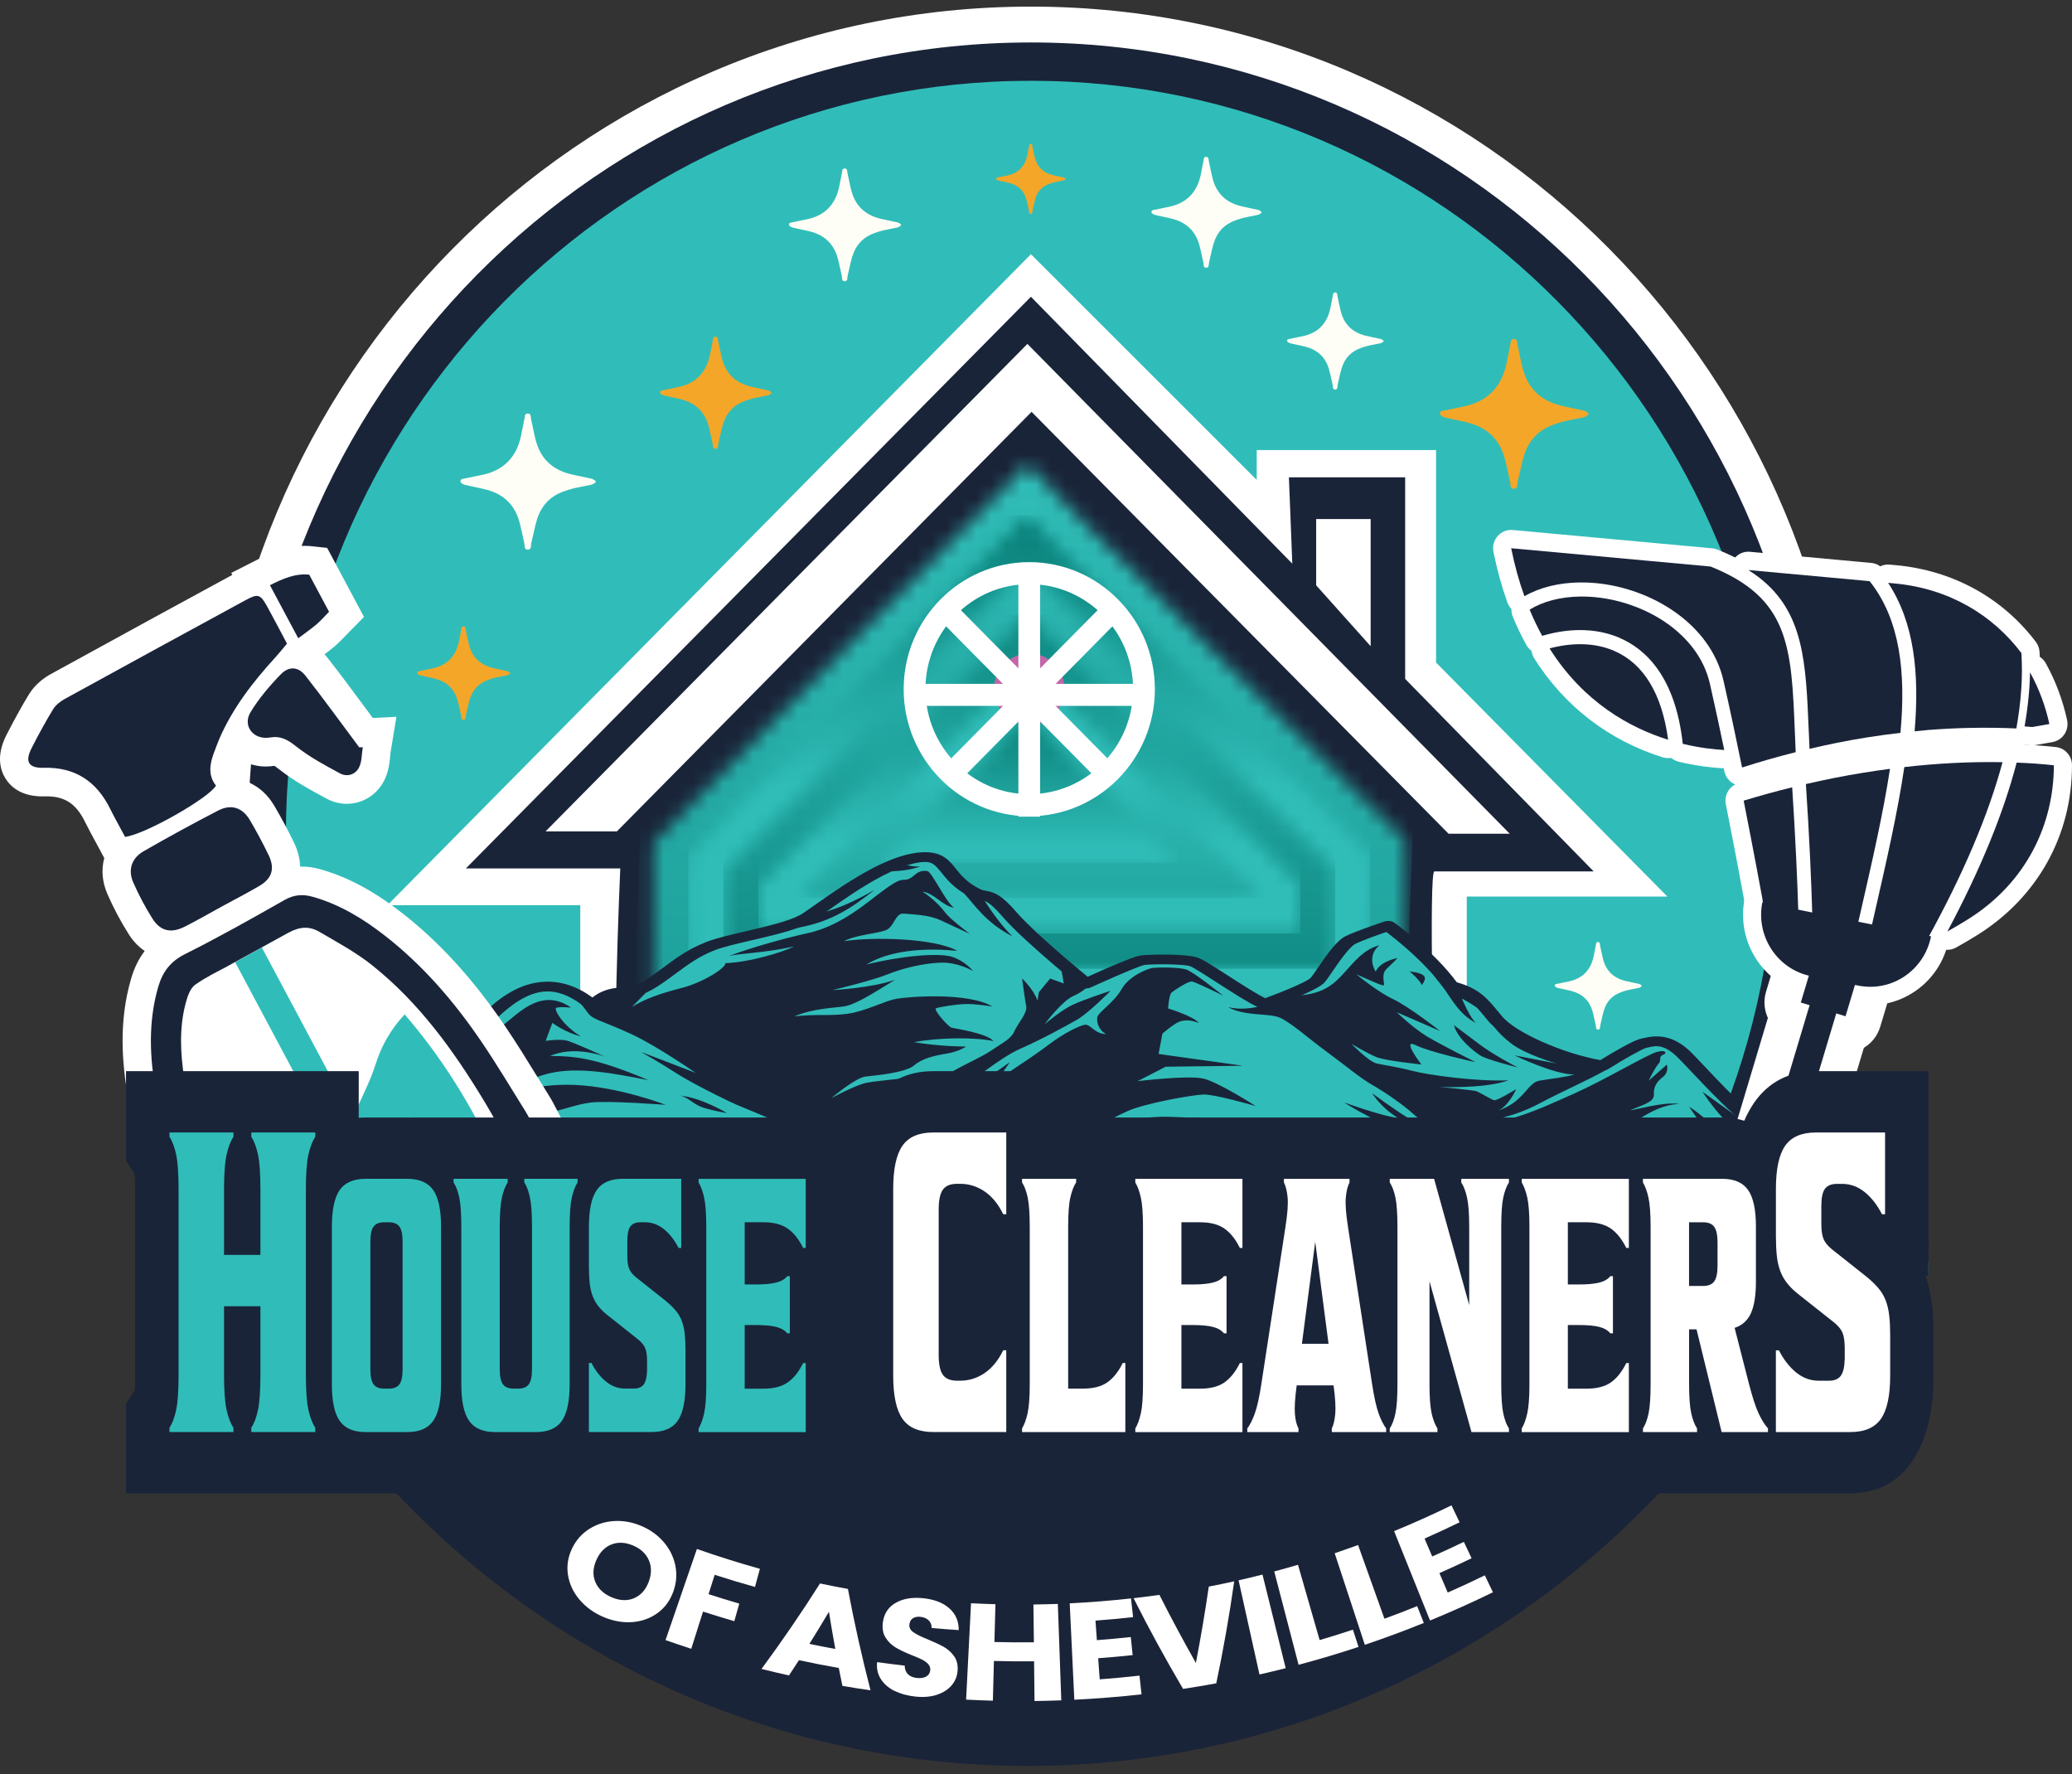
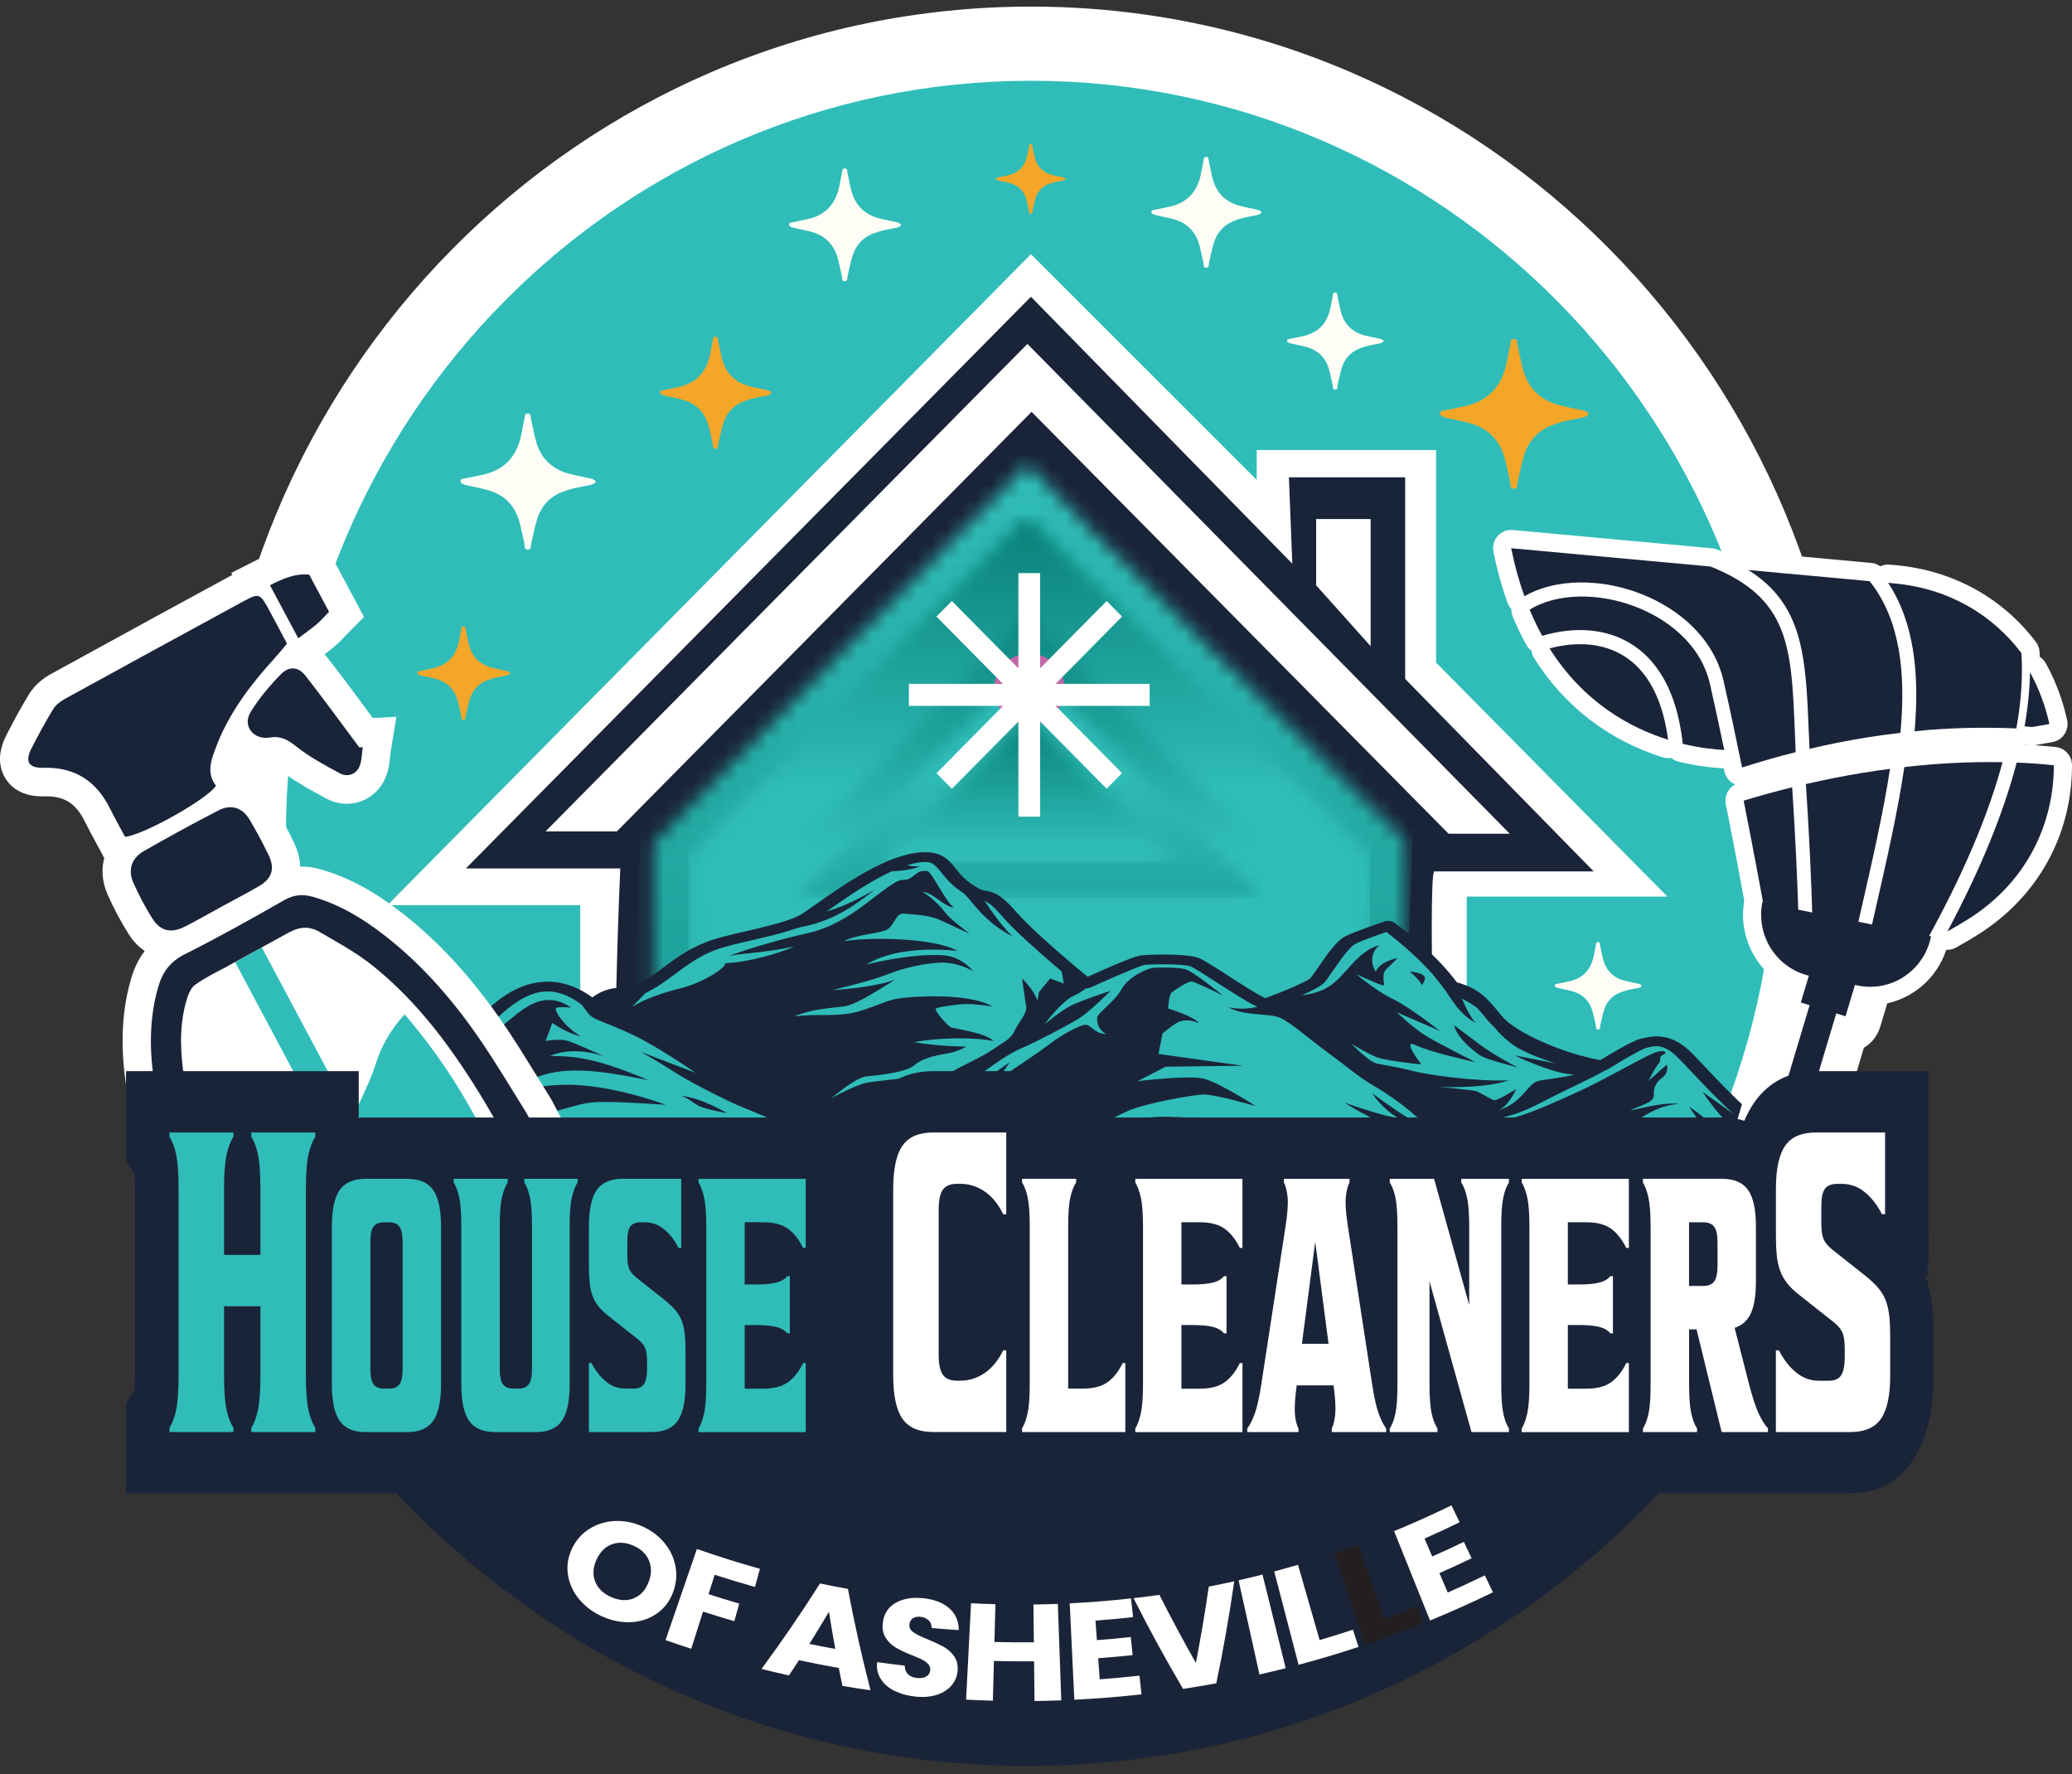
<svg xmlns="http://www.w3.org/2000/svg" width="139" height="119" viewBox="0 0 139 119" fill="none">
  <rect x="0" y="0" width="139" height="119" fill="#333333" stroke="none" />
  <path d="M124.057 55.97C124.057 86.636 99.478 111.497 69.159 111.497C38.841 111.497 14.262 86.636 14.262 55.97C14.262 25.305 38.841 0.443 69.159 0.443C99.478 0.443 124.057 25.305 124.057 55.97Z" fill="white" />
-   <path d="M121.679 55.97C121.679 85.308 98.165 109.091 69.159 109.091C40.152 109.091 16.639 85.308 16.639 55.97C16.639 26.631 40.152 2.848 69.159 2.848C98.165 2.848 121.679 26.631 121.679 55.97Z" fill="#1A2439" />
  <path d="M119.138 55.97C119.138 83.888 96.761 106.522 69.159 106.522C41.557 106.522 19.18 83.888 19.18 55.97C19.18 28.052 41.557 5.418 69.159 5.418C96.761 5.418 119.138 28.052 119.138 55.97Z" fill="#30BDB9" />
  <path d="M69.16 17.049L25.992 60.711H38.927V87.869H98.397V60.133H111.855L96.338 44.438V30.186H84.307V32.187L69.16 17.049Z" fill="white" />
  <path d="M96.224 73.314H41.611C40.935 73.314 41.611 58.245 41.611 58.245H31.254L69.16 19.904L86.312 37.416L86.694 37.807L86.466 32.013H94.265V45.534L106.913 58.447H96.224C95.833 58.447 96.224 73.317 96.224 73.317" fill="#1A2439" />
  <path d="M88.295 34.812H91.95V43.342L88.295 39.258V34.812Z" fill="white" />
  <path d="M68.924 23.066L36.598 55.763H41.382L69.203 27.623L97.178 55.92H101.281L68.924 23.066Z" fill="white" />
  <mask id="mask0_539_19199" style="mask-type:luminance" maskUnits="userSpaceOnUse" x="43" y="31" width="52" height="39">
    <path d="M43.833 56.526V69.722H94.264V56.356C94.264 56.356 68.923 31.48 68.918 31.15L43.83 56.526H43.833Z" fill="white" />
  </mask>
  <g mask="url(#mask0_539_19199)">
    <path d="M43.909 29.304L42.459 69.676L94.205 71.577L95.655 31.205L43.909 29.304Z" fill="url(#paint0_linear_539_19199)" />
  </g>
  <mask id="mask1_539_19199" style="mask-type:luminance" maskUnits="userSpaceOnUse" x="46" y="34" width="46" height="34">
    <path d="M46.176 57.508V67.349H91.918V57.358C90.086 55.556 84.995 50.552 79.954 45.574C76.272 41.936 73.338 39.022 71.232 36.915C70.257 35.938 69.485 35.165 68.877 34.547L46.176 57.508Z" fill="white" />
  </mask>
  <g mask="url(#mask1_539_19199)">
    <path d="M91.918 34.549H46.176V67.351H91.918V34.549Z" fill="url(#paint1_linear_539_19199)" />
  </g>
  <mask id="mask2_539_19199" style="mask-type:luminance" maskUnits="userSpaceOnUse" x="48" y="37" width="42" height="28">
-     <path d="M48.522 58.493V64.982H89.575V58.365C87.275 56.103 82.741 51.645 78.317 47.276C74.635 43.638 71.697 40.721 69.582 38.604C69.334 38.356 69.101 38.122 68.879 37.9L48.52 58.493H48.522Z" fill="white" />
-   </mask>
+     </mask>
  <g mask="url(#mask2_539_19199)">
    <path d="M89.574 37.9H48.522V64.982H89.574V37.9Z" fill="url(#paint2_linear_539_19199)" />
  </g>
  <mask id="mask3_539_19199" style="mask-type:luminance" maskUnits="userSpaceOnUse" x="50" y="41" width="38" height="22">
    <path d="M50.869 59.476V62.61H87.232V59.368C84.774 56.95 80.671 52.914 76.68 48.973C73.521 45.852 70.91 43.26 68.893 41.246L50.869 59.476Z" fill="white" />
  </mask>
  <g mask="url(#mask3_539_19199)">
    <path d="M87.232 41.244H50.869V62.608H87.232V41.244Z" fill="url(#paint3_linear_539_19199)" />
  </g>
  <mask id="mask4_539_19199" style="mask-type:luminance" maskUnits="userSpaceOnUse" x="53" y="44" width="32" height="17">
    <path d="M53.432 60.236H84.752C82.445 57.967 78.717 54.297 75.042 50.666C72.686 48.337 70.63 46.302 68.905 44.586L53.432 60.236Z" fill="white" />
  </mask>
  <g mask="url(#mask4_539_19199)">
    <path d="M84.752 44.586H53.432V60.236H84.752V44.586Z" fill="url(#paint4_linear_539_19199)" />
  </g>
  <mask id="mask5_539_19199" style="mask-type:luminance" maskUnits="userSpaceOnUse" x="59" y="47" width="20" height="11">
    <path d="M59.092 57.863H78.977C77.271 56.185 75.331 54.27 73.401 52.362C71.759 50.737 70.26 49.255 68.919 47.924L59.092 57.863Z" fill="white" />
  </mask>
  <g mask="url(#mask5_539_19199)">
    <path d="M78.977 47.926H59.092V57.865H78.977V47.926Z" fill="url(#paint5_linear_539_19199)" />
  </g>
  <path d="M71.416 46.223C71.416 47.544 70.358 48.615 69.051 48.615C67.744 48.615 66.686 47.544 66.686 46.223C66.686 44.901 67.744 43.83 69.051 43.83C70.358 43.83 71.416 44.901 71.416 46.223Z" fill="#C166A8" />
-   <path d="M69.048 54.747C64.403 54.747 60.623 50.924 60.623 46.225C60.623 41.526 64.403 37.703 69.048 37.703C73.694 37.703 77.474 41.526 77.474 46.225C77.474 50.924 73.694 54.747 69.048 54.747ZM69.048 39.178C65.208 39.178 62.083 42.338 62.083 46.222C62.083 50.107 65.208 53.267 69.048 53.267C72.888 53.267 76.013 50.107 76.013 46.222C76.013 42.338 72.888 39.178 69.048 39.178Z" fill="white" />
  <path d="M69.778 38.44H68.318V46.607H69.778V38.44Z" fill="white" />
  <path d="M63.855 40.311L62.822 41.355L68.532 47.131L69.564 46.086L63.855 40.311Z" fill="white" />
  <path d="M69.047 45.867H60.973V47.344H69.047V45.867Z" fill="white" />
  <path d="M68.534 46.086L62.824 51.861L63.857 52.906L69.566 47.13L68.534 46.086Z" fill="white" />
  <path d="M69.778 46.607H68.318V54.775H69.778V46.607Z" fill="white" />
  <path d="M69.564 46.081L68.531 47.125L74.241 52.9L75.273 51.856L69.564 46.081Z" fill="white" />
  <path d="M77.124 45.867H69.049V47.344H77.124V45.867Z" fill="white" />
  <path d="M74.243 40.309L68.533 46.084L69.566 47.128L75.275 41.353L74.243 40.309Z" fill="white" />
  <path d="M129.616 87.625H9.064V82.945C10.05 82.539 11.089 82.202 12.136 81.943C13.927 78.185 16.828 76.27 17.789 76.055C18.753 75.841 20.335 75.418 20.335 75.418C20.335 75.418 20.503 75.29 20.807 75.096C21.108 74.903 21.547 74.647 22.084 74.391C22.547 74.172 23.087 73.953 23.681 73.776C23.756 73.754 23.834 73.732 23.912 73.71C23.961 73.697 24.012 73.683 24.063 73.663C25.326 73.262 27.584 71.93 29.556 70.606C29.616 70.566 29.684 70.519 29.755 70.475C30.763 69.791 31.68 69.121 32.332 68.595C32.337 68.587 32.344 68.582 32.349 68.58C32.581 68.39 32.778 68.221 32.933 68.075C33.308 67.721 33.732 67.359 34.197 67.044C34.552 66.803 34.934 66.593 35.34 66.438C35.345 66.436 35.35 66.436 35.355 66.433C36.506 65.998 37.854 66.025 39.368 67.137L39.804 67.48C39.804 67.48 40.285 66.709 41.456 66.581C42.629 66.453 42.797 66.581 44.07 65.707C44.201 65.619 44.323 65.53 44.44 65.444C45.51 64.676 46.287 64.001 47.647 63.465C48.555 63.105 50.251 62.785 51.753 62.399C52.758 62.141 53.678 61.85 54.218 61.501C54.306 61.444 54.403 61.375 54.512 61.299C55.469 60.642 57.184 59.357 58.927 58.461H58.929C59.377 58.229 59.825 58.027 60.263 57.865C60.898 57.631 61.511 57.488 62.064 57.488C63.23 57.488 63.393 58.259 64.218 59.064C64.515 59.349 64.894 59.64 65.432 59.901C65.568 59.967 65.688 60.004 65.802 60.026C66.269 60.13 66.603 60.043 67.715 61.331C68.469 62.205 69.939 63.514 71.115 64.518C72.086 65.348 72.852 65.968 72.852 65.968C72.852 65.968 73.098 65.857 73.463 65.695H73.468C74.441 65.252 76.274 64.449 76.651 64.405C77.165 64.339 79.503 64.297 80.124 64.533C80.706 64.752 83.487 66.714 84.631 67.258C84.706 67.297 84.777 67.327 84.838 67.349C84.838 67.349 86.597 66.712 87.651 66.197C87.799 66.123 87.933 66.052 88.045 65.988C88.067 65.978 88.087 65.966 88.106 65.953C88.23 65.877 88.325 65.808 88.376 65.749C88.6 65.496 89.011 64.833 89.464 64.221C89.466 64.218 89.469 64.213 89.469 64.213C89.851 63.691 90.265 63.204 90.613 63.039C90.63 63.032 90.647 63.022 90.664 63.014C91.27 62.731 92.418 62.335 92.9 62.172C92.942 62.16 92.978 62.148 93.01 62.138C93.083 62.114 93.124 62.099 93.124 62.099C93.124 62.099 94.198 62.859 95.378 63.969H95.38C96.054 64.605 96.76 65.35 97.322 66.133C98.87 66.539 99.281 67.093 100.282 68.309C101.279 69.528 104.82 71.064 107.507 71.47C107.507 71.47 109.741 70.081 110.257 69.975C110.481 69.929 110.79 69.83 111.172 69.843C111.306 69.845 111.447 69.862 111.6 69.899C112.016 70 112.503 70.256 113.046 70.808C113.085 70.847 113.126 70.889 113.168 70.933L113.241 71.007C113.282 71.049 113.323 71.093 113.367 71.14L113.377 71.15L113.54 71.322C114.508 72.341 115.864 73.82 117.132 74.891C117.68 75.352 118.21 75.736 118.687 75.974C120.478 76.87 121.233 77.126 122.335 77.638C123.435 78.15 125.601 80.754 127.322 81.929C127.791 82.251 128.531 82.778 129.361 83.388V85.554H129.159C129.346 86.103 129.483 86.689 129.568 87.3C129.585 87.408 129.597 87.516 129.609 87.627" fill="#1A2439" />
  <path d="M74.484 79.928C72.902 80.226 71.802 80.561 70.356 81.565C71.503 81.136 74.073 80.669 74.073 80.669C74.073 80.669 71.07 83.436 70.933 83.571C71.084 83.495 74.589 81.063 75.448 80.639C76.314 80.213 79.397 79.052 79.59 78.978C79.38 79.015 76.02 79.64 74.484 79.928ZM54.898 76.469C53.309 75.753 52.233 75.283 51.467 74.953C49.931 74.296 49.629 74.207 48.911 73.865C47.833 73.353 46.137 72.484 45.266 71.916C44.421 71.364 43.083 70.599 43 70.552L46.665 71.958C46.665 71.958 44.108 70.175 42.387 69.375C40.666 68.575 39.926 68.415 39.6 68.115C39.44 67.97 39.26 67.682 39.026 67.394C38.792 67.099 38.503 66.801 38.121 66.633C37.364 66.301 36.461 66.112 35.356 66.431C35.351 66.431 35.346 66.431 35.342 66.436C34.906 66.562 34.529 66.788 34.198 67.042C33.696 67.421 33.295 67.867 32.935 68.137C32.798 68.241 32.594 68.396 32.351 68.578C32.346 68.58 32.339 68.585 32.334 68.593C31.577 69.156 30.448 69.998 29.756 70.473C29.686 70.518 29.618 70.564 29.557 70.604C28.849 71.071 25.254 72.954 24.064 73.577C23.845 73.691 23.706 73.762 23.682 73.774H23.68L22.083 74.389L21.275 74.702L20.805 75.094L21.45 75.157L22.307 75.244C22.307 75.244 21.229 75.571 20.38 75.785C19.533 75.997 18.063 76.497 16.802 77.676C15.542 78.857 13.5 80.637 12.857 81.747C13.507 81.89 14.108 81.814 14.171 81.806C14.079 81.841 12.585 82.414 11.597 82.601C10.606 82.788 9.241 83.46 9.158 83.502C11.358 82.928 13.006 83.002 13.799 82.522C14.59 82.042 15.157 82.042 16.24 81.422C17.325 80.804 19.905 78.69 22.142 78.456C20.231 78.456 17.737 79.396 16.98 80.184C16.223 80.974 14.675 81.21 14.675 81.21C14.675 81.21 16.464 79.278 17.53 78.168C18.598 77.058 20.574 76.076 21.314 75.874C21.93 75.704 24.488 75.135 25.327 74.951C25.498 74.914 25.597 74.892 25.597 74.892H23.431C23.431 74.892 23.677 74.808 24.064 74.67C24.858 74.382 26.247 73.86 27.301 73.343C28.866 72.575 30.396 72.031 32.049 70.653L29.574 71.773C29.678 71.702 33.015 69.4 34.164 68.423C35.334 67.431 36.641 66.439 38.311 67.581C38.311 67.581 37.486 67.505 37.313 67.601C37.14 67.697 37.761 68.787 38.963 69.511C37.914 69.255 37.055 68.605 37.055 68.605L36.607 69.811C36.607 69.811 37.554 69.661 38.053 69.801C38.51 69.927 40.306 70.744 40.566 70.865C40.296 70.766 38.462 70.136 36.899 70.825C38.792 70.825 40.202 71.059 43.504 72.447C41.199 71.999 38.809 71.529 36.865 71.987C34.981 72.433 33.407 73.587 33.309 73.661C33.441 73.604 35.697 72.635 38.586 72.767C41.562 72.905 44.657 74.102 44.657 74.102C44.657 74.102 40.725 73.806 39.647 73.949C38.569 74.092 38.294 74.303 36.274 74.773C36.013 74.835 35.777 74.894 35.561 74.951C34.091 75.345 33.553 75.662 33.292 75.699C32.995 75.741 28.89 76.339 25.977 78.658C28.133 77.521 32.285 76.482 32.285 76.482C32.285 76.482 30.289 78.217 30.058 79.512C31.436 77.818 34.509 76.026 34.967 75.925C35.427 75.827 37.101 75.77 39.372 75.642C41.642 75.514 43.156 75.357 43.567 75.5C43.969 75.638 46.283 76.469 46.427 76.521C46.327 76.504 45.074 76.309 42.328 77.265C44.92 77.137 48.04 76.893 49.418 77.306L47.03 77.619L50.861 78.119C50.861 78.119 49.118 80.253 49.211 80.253C49.303 80.253 52.696 77.735 54.438 77.065C52.871 76.184 50.756 75.866 50.498 75.829C50.824 75.852 53.898 76.076 54.898 76.467M48.768 74.658C48.768 74.658 47.444 74.424 46.962 74.21C46.48 73.998 46.086 73.57 45.638 73.484C47.101 73.634 48.768 74.658 48.768 74.658ZM71.225 65.159L71.118 64.516C69.943 63.512 68.473 62.203 67.719 61.329C66.606 60.041 66.273 60.127 65.806 60.024C65.806 60.024 65.901 60.184 66.064 60.435C66.438 61.016 67.171 62.084 67.925 62.808C66.073 61.846 65.37 60.654 64.667 59.916C64.569 59.812 64.47 59.719 64.37 59.635C64.209 59.502 64.187 59.3 64.221 59.062C63.396 58.257 63.233 57.486 62.068 57.486C61.515 57.486 60.902 57.629 60.267 57.863C60.267 57.863 60.527 57.959 60.868 58.033C61.138 58.092 61.459 58.136 61.744 58.112C61.102 58.343 60.43 58.414 59.826 58.439C59.503 58.454 59.201 58.454 58.933 58.459H58.931C57.188 59.355 55.472 60.639 54.516 61.297H54.519C54.519 61.297 54.823 61.307 55.46 61.129C56.142 60.94 57.205 60.534 58.682 59.677C57.166 60.859 55.828 61.811 53.562 62.217C53.207 62.281 52.827 62.333 52.421 62.367C52.192 62.387 51.971 62.397 51.756 62.397C50.255 62.783 48.559 63.103 47.651 63.463C46.29 63.999 45.514 64.674 44.443 65.442H44.441L43.319 66.589L42.397 67.534C43.248 67.005 44.278 66.636 45.723 66.266C47.169 65.897 48.707 64.915 48.661 64.6C50.196 64.551 52.435 63.901 53.258 63.483C51.299 63.923 49.544 63.943 48.889 64.125C50.488 63.517 52.81 62.887 54.136 62.599C55.458 62.311 56.731 61.671 58.3 60.452C59.865 59.234 60.259 59.013 60.586 59.013C60.912 59.013 61.067 58.936 61.377 58.67C61.685 58.404 61.941 58.382 62.226 58.431C62.513 58.483 63.486 60.573 64.005 60.881C63.202 60.753 62.708 59.918 61.883 59.805C62.489 60.182 63.087 60.767 63.416 61.215C63.739 61.649 64.978 62.569 65.056 62.628C64.986 62.596 63.895 62.099 63.107 61.727C62.294 61.343 61.25 61.343 60.642 61.277C60.038 61.215 60.014 62.18 59.393 62.404C58.775 62.623 57.363 62.715 56.619 63.128C58.386 62.835 62.676 62.894 64.221 63.776C61.204 63.478 59.22 64.009 58.12 64.694C60.437 64.11 62.949 63.896 63.842 64.167C64.679 64.42 65.217 65.048 65.28 65.127C65.185 65.075 64.231 64.534 63.121 64.566C61.951 64.6 60.551 64.942 59.51 65.363C58.466 65.782 55.85 66.407 55.85 66.407C55.85 66.407 58.485 66.272 60.048 65.713C58.339 66.771 57.339 67.399 56.594 67.505C55.85 67.611 54.545 67.64 53.292 68.167C54.818 67.997 55.599 68.159 56.838 67.997C58.074 67.832 59.267 67.15 60.128 66.993C60.987 66.835 64.969 66.542 66.582 67.512C66.582 67.512 65.526 67.328 64.818 67.342C64.107 67.355 63.017 67.546 62.798 67.625C62.581 67.704 63.603 68.849 63.822 68.92C64.039 68.991 66.161 69.277 66.653 69.826C65.404 69.56 62.924 69.582 61.321 69.902C63.202 70.21 64.818 70.193 64.818 70.193C64.818 70.193 64.304 70.537 63.523 70.663C62.742 70.791 61.87 70.978 61.321 71.46C60.768 71.943 58.775 72.13 58.086 72.201C57.417 72.268 55.85 73.585 55.772 73.651C55.869 73.597 57.422 72.76 58.142 72.62C58.524 72.546 59.391 72.457 60.279 72.356C61.136 72.26 62.014 72.154 62.503 72.051C61.856 72.568 59.975 73.587 59.858 73.651C60.006 73.607 62.355 72.898 63.304 72.236C63.499 72.103 63.71 71.972 63.932 71.844C64.835 71.327 65.896 70.874 66.504 70.454C67.261 69.932 67.808 69.708 68.052 69.161C68.29 68.617 68.928 67.958 68.843 67.497C68.755 67.04 68.568 65.629 68.568 65.629C68.568 65.629 69.342 66.355 69.6 67.113L69.695 66.547L70.451 65.629L71.362 65.964L71.225 65.159ZM108.246 82.547L111.341 85.476C111.234 85.415 107.832 83.428 106.525 82.49C105.196 81.535 104.921 81.55 104.349 80.809C103.773 80.068 100.748 78.133 99.485 77.452C101.054 78.776 102.062 79.793 102.176 79.918C101.884 79.746 97.117 76.927 94.783 76.164C93.746 75.825 92.748 75.367 91.948 74.953C90.887 74.409 90.174 73.944 90.174 73.944C90.174 73.944 92.393 74.746 93.559 74.953C93.646 74.971 93.729 74.983 93.802 74.99C93.783 74.978 93.761 74.966 93.741 74.953C92.68 74.313 92.086 73.388 92.05 73.326C92.138 73.393 93.568 74.439 94.371 74.926C94.386 74.936 94.401 74.943 94.418 74.953C95.211 75.418 96.876 75.916 97.083 75.975C96.91 75.903 95.785 75.426 95.106 74.953C94.997 74.877 94.897 74.801 94.817 74.724C94.199 74.148 92.943 73.269 92.064 72.77C91.188 72.268 90.242 71.446 89.054 70.582C87.869 69.718 86.596 68.575 85.854 68.255C85.114 67.935 83.498 68.179 82.396 67.551C83.138 67.734 83.912 67.628 84.347 67.534C84.569 67.487 84.703 67.443 84.703 67.443L84.635 67.256C83.491 66.712 80.709 64.75 80.127 64.531C79.507 64.295 77.168 64.337 76.655 64.403C76.278 64.448 74.445 65.25 73.472 65.691H73.467C73.445 65.72 73.204 66.003 72.841 66.294C72.61 66.476 72.333 66.663 72.028 66.791C71.272 67.116 70.191 68.541 70.074 68.701C70.21 68.588 71.216 67.746 71.938 67.404C72.695 67.044 74.396 66.488 74.506 66.454C74.462 66.498 73.007 67.965 72.238 68.401C71.457 68.844 69.853 69.725 68.429 70.35C67.697 70.673 66.835 71.276 66.056 71.844C65.324 72.379 64.669 72.883 64.258 73.097C63.406 73.538 60.084 75.359 58.797 75.916C57.551 76.452 55.901 77.338 55.799 77.393C55.947 77.348 58.982 76.428 59.004 76.428C58.933 76.455 56.091 77.978 54.392 78.562C52.698 79.145 52.216 79.13 51.389 79.77C50.576 80.403 46.273 83.239 46.137 83.327C50.172 81.607 52.029 80.809 52.535 80.711C53.039 80.61 53.708 80.666 53.981 80.583C54.256 80.496 61.342 77.166 61.342 77.166C61.342 77.166 60.196 77.237 59.461 77.592C60.977 76.583 61.895 76.341 63.659 76.014C65.426 75.687 67.743 73.922 67.743 73.922C67.743 73.922 65.45 74.803 64.277 75.074C63.107 75.345 62.148 75.544 62.148 75.544C62.148 75.544 63.866 74.456 64.852 73.484C65.406 72.937 66.253 72.297 66.886 71.844C67.378 71.49 67.743 71.246 67.743 71.246L67.327 71.844L66.94 72.401C66.94 72.401 67.295 72.172 67.787 71.844C68.595 71.308 69.772 70.515 70.356 70.065C71.298 69.341 72.491 68.728 72.834 68.728C73.177 68.728 73.454 69.353 74.209 69.353C73.727 69.119 73.545 68.563 73.613 68.223C73.683 67.881 74.727 67.249 75.241 66.345C75.757 65.442 76.986 64.979 77.283 64.927C77.582 64.878 79.037 64.859 79.565 65.021C80.057 65.174 81.855 66.618 82.062 66.786C81.846 66.665 80.213 65.88 79.977 65.831C79.724 65.782 78.784 66.417 78.602 66.564C78.419 66.715 78.361 67.64 78.361 67.64C78.361 67.64 80.057 68.145 80.424 68.615C79.804 68.359 79.302 68.401 78.933 68.615C78.568 68.826 77.984 69.319 77.984 69.319L77.721 70.69L83.386 71.48L78.2 71.546L76.319 72.514C76.319 72.514 79.714 72.1 80.734 72.344C81.724 72.578 84.09 74.089 84.236 74.185C84.077 74.138 81.478 73.388 80.748 73.41C79.989 73.432 76.776 74.001 75.599 74.542C75.324 74.668 75.034 74.811 74.749 74.953C73.861 75.409 73.036 75.886 72.953 75.935C73.09 75.884 74.968 75.157 77.066 74.953C77.504 74.911 77.952 74.892 78.395 74.904C78.808 74.916 79.247 74.933 79.702 74.953C82.15 75.071 85.053 75.335 87.007 75.886C89.181 76.499 90.626 76.94 90.799 76.994C90.502 76.942 86.219 76.191 85.357 76.341C84.462 76.497 74.53 77.806 73.408 78.106C72.281 78.404 68.018 80.012 66.896 80.538C65.769 81.068 62.605 81.58 59.987 82.547C57.534 83.455 54.248 85.607 53.859 85.87C54.392 85.582 60.152 82.513 62.834 82.375C63.384 82.348 61.204 86.247 61.204 86.247C61.204 86.247 63.477 83.871 64.277 82.773C65.08 81.678 67.168 80.954 68.707 80.312C70.242 79.672 73.085 78.532 73.798 78.392C74.508 78.247 80.471 77.479 81.802 77.324C83.131 77.166 85.333 77.095 88.061 77.779C88.061 77.779 85.769 77.722 83.727 78.008C85.864 79.197 87.37 80.135 87.482 80.206C87.309 80.14 84.549 79.025 82.97 78.788C84.715 79.842 86.55 80.711 88.088 80.866C89.624 81.023 93.272 81.508 96.985 81.678C93.612 81.806 88.132 81.663 87.078 81.678C86.022 81.693 84.552 82.348 84.552 82.348L96.25 82.702C96.25 82.702 91.388 83.244 89.3 84.026C92.099 84.268 93.702 83.613 95.24 83.628C96.776 83.642 98.866 83.657 99.368 83.571C99.874 83.485 100.838 83.059 100.838 83.059C100.838 83.059 103.868 84.979 104.279 85.818C103.152 83.428 101.478 82.404 100.585 82.133C99.691 81.863 98.45 81.181 97.786 79.884C97.207 78.751 96.275 78.338 96.048 78.252C96.34 78.345 97.878 78.897 98.728 80.029C99.667 81.279 100.93 81.124 102.213 81.705C103.498 82.291 104.875 83.413 106.778 84.553C108.681 85.69 108.956 85.919 110.197 86.089C111.434 86.259 114.417 86.461 114.417 86.461L108.246 82.547ZM101.602 70.786L104.415 71.33C104.415 71.33 102.334 70.732 101.371 69.983C100.811 69.55 100.487 69.201 100.239 68.878C100.061 68.644 99.92 68.425 99.755 68.191C99.611 67.992 99.356 67.78 99.085 67.588C98.601 67.246 98.068 66.973 98.068 66.973C98.068 66.973 98.652 68.371 99.049 68.63C97.915 68.058 97.394 67.032 96.864 66.284C96.793 66.18 96.72 66.084 96.642 65.993C96.62 65.964 96.596 65.934 96.572 65.907C96.479 65.801 96.387 65.688 96.301 65.567C95.795 64.878 95.413 64.031 95.386 63.97H95.384L93.016 62.136H93.014L92.906 62.171L90.809 62.875C90.809 62.875 90.755 62.929 90.67 63.012C90.334 63.347 89.499 64.179 89.475 64.211C89.475 64.211 89.473 64.216 89.47 64.219C89.412 64.329 88.876 65.526 88.112 65.951C88.093 65.964 88.073 65.976 88.051 65.986C87.91 66.057 87.779 66.126 87.657 66.195C87.076 66.52 86.735 66.793 86.735 66.793C86.951 66.786 87.153 66.771 87.341 66.749C88.738 66.596 89.407 66.084 90.088 65.341C90.862 64.499 91.466 63.687 92.532 63.399C91.619 64.189 92.291 65.171 92.291 65.171C92.291 65.171 92.447 64.551 93.753 64.253C93.133 64.947 92.807 64.999 92.807 65.511C92.807 66.023 92.963 66.141 92.688 66.067C92.42 65.996 91.072 65.38 90.989 65.344C91.072 65.412 92.41 66.52 93.461 67.017C94.544 67.529 96.608 69.151 96.608 69.151L93.705 67.894C93.77 67.958 94.814 68.967 95.749 69.526C96.676 70.079 98.828 71.158 98.99 71.241C98.813 71.204 95.941 70.577 94.975 70.102C93.977 69.609 95.352 71.394 95.352 71.394C95.352 71.394 92.98 71.158 92.342 70.902C91.726 70.653 90.724 70.045 90.66 70.008C90.731 70.079 91.843 71.217 92.359 71.33C92.892 71.446 93.666 71.542 94.734 71.82C95.8 72.098 98.947 72.546 101.2 72.46C99.55 73.048 96.557 72.898 96.557 72.898C96.557 72.898 98.811 73.112 99.034 73.186C99.258 73.26 100.049 73.752 100.239 73.794C100.422 73.836 101.638 73.095 101.714 73.05C101.682 73.122 101.161 74.261 100.46 74.498C102.232 73.944 102.456 72.62 103.266 72.482C104.074 72.342 104.933 72.268 105.622 72.066C104.323 72.086 101.762 70.862 101.604 70.786M95.384 66.077C95.265 65.735 94.559 65.149 94.559 65.149C95.781 65.309 95.712 65.597 95.384 66.077ZM99.273 70.774C98.859 70.486 97.793 69.686 97.535 68.758C97.535 68.758 98.36 69.366 99.273 70.06C100.149 70.727 101.699 71.534 101.811 71.593C101.687 71.564 99.672 71.052 99.273 70.774ZM128.313 83.997C127.78 83.527 127.476 82.813 127.342 82.429C127.286 82.266 127.26 82.163 127.26 82.163L125.7 81.023L125.736 81.188L126.113 82.874C126.113 82.874 124.553 80.597 123.682 79.514C122.808 78.434 120.815 77.55 120.815 77.55C120.815 77.55 122.718 79.187 123.887 80.553C122.283 79.202 118.795 77.937 116.204 77.223C113.612 76.511 111.305 76.602 111.305 76.602C111.305 76.602 112.483 76.216 114.264 76.233C114.193 75.95 113.602 75.497 113.602 75.497L114.417 75.63C114.249 75.512 114.018 75.231 113.811 74.953C113.558 74.606 113.339 74.261 113.317 74.225C113.354 74.249 113.811 74.549 114.291 74.953C114.456 75.094 114.627 75.249 114.782 75.406C115.381 76.017 117.661 76.735 117.802 76.78C117.698 76.696 116.493 75.763 115.836 75.217C115.746 75.143 115.651 75.052 115.554 74.953C114.919 74.299 114.208 73.225 114.208 73.225L116.303 74.724H116.306L116.754 75.047V74.749L113.546 71.32L113.383 71.148L113.373 71.138C113.356 71.118 113.312 71.071 113.247 71.005L113.174 70.931C112.879 70.648 112.31 70.156 111.66 69.915C111.643 69.907 111.623 69.902 111.606 69.897C111.463 69.848 111.322 69.831 111.178 69.841C110.412 69.873 109.633 70.626 108.36 71.404C108.158 71.527 107.956 71.645 107.749 71.761C106.394 72.519 104.955 73.124 103.361 73.966C102.256 74.547 101.543 74.761 100.835 74.953C100.366 75.081 99.901 75.199 99.324 75.406C100.105 75.342 100.867 75.177 101.612 74.953C103.008 74.535 104.34 73.905 105.62 73.338C107.581 72.47 110.497 70.732 111.149 70.555C111.804 70.38 111.77 70.655 111.658 70.7C111.173 70.884 111.519 71.062 111.271 71.335C111.027 71.598 110.626 72.433 110.601 72.484L111.821 71.404C111.821 71.404 111.984 71.916 111.546 72.246C111.108 72.578 110.925 72.92 110.952 73.4C110.979 73.88 110.392 74.05 109.36 74.461C109.679 74.466 111.589 73.87 112.663 74.045C111.623 74.077 110.772 74.555 110.117 74.953C109.915 75.079 109.73 75.195 109.567 75.288C108.871 75.689 107.314 75.571 107.314 75.571C107.314 75.571 108.165 75.822 108.416 75.982C108.664 76.142 109.774 76.302 109.774 76.302C109.774 76.302 109.258 76.366 108.674 76.319C108.124 76.273 107.404 76.098 107.316 76.076C107.401 76.108 108.083 76.364 108.104 76.548C108.131 76.745 108.01 77.316 107.924 77.338C107.669 77.4 106.571 77.082 106.089 76.94C105.608 76.797 104.301 75.716 104.301 75.716C104.301 75.716 105.401 77.395 106.068 77.395C106.734 77.395 107.535 77.865 108.635 78.05C109.737 78.234 111.616 79.386 112.787 79.386C113.957 79.386 117.51 80.282 117.51 80.282C117.51 80.282 116.571 80.327 114.644 80.297C112.779 80.27 110.611 79.507 110.477 79.46C110.601 79.549 112.361 80.752 113.222 80.738C114.118 80.725 116.114 81.208 117.374 81.678C118.61 82.138 122.913 84.295 123.081 84.376C122.981 84.26 121.356 82.419 119.598 81.592C121.18 81.818 126.403 84.317 126.566 84.393L124.507 82.618C124.507 82.618 126.639 83.669 127.031 84.083C127.386 84.46 128.199 85.24 129.367 85.424V84.647C128.944 84.433 128.559 84.216 128.313 83.997Z" fill="#30BDB9" />
  <path d="M116.182 82.445C117.856 83.469 120.54 84.552 121.961 84.835C120.241 83.767 118.659 82.814 116.182 82.445Z" fill="white" />
  <path d="M129.621 87.659C129.621 87.659 129.619 87.637 129.616 87.624C129.604 87.514 129.592 87.405 129.575 87.297H9.064V87.952H129.648C129.641 87.853 129.631 87.755 129.621 87.659ZM12.642 82.037C14.46 78.219 17.319 76.508 17.967 76.363C18.935 76.149 20.478 75.735 20.544 75.718C20.622 75.696 20.69 75.664 20.743 75.622C20.751 75.617 21.009 75.425 21.452 75.159C22.043 74.81 22.965 74.335 24.065 74.025C24.087 74.02 24.107 74.012 24.129 74.007C26.329 73.404 31.858 69.68 33.376 68.252C34.153 67.521 35.335 66.544 36.635 66.497C37.38 66.47 38.166 66.756 38.957 67.337L39.027 67.393L39.392 67.679C39.509 67.77 39.694 67.817 39.884 67.799C40.069 67.782 40.227 67.703 40.298 67.595C40.298 67.59 40.694 66.994 41.551 66.901C41.728 66.881 41.884 66.869 42.021 66.857C42.534 66.812 42.887 66.773 43.32 66.588C43.629 66.46 43.982 66.256 44.464 65.924C44.593 65.835 44.717 65.749 44.831 65.663C44.836 65.663 44.841 65.658 44.844 65.655C45.033 65.517 45.214 65.385 45.391 65.254C46.192 64.663 46.883 64.154 47.934 63.738C48.494 63.516 49.424 63.3 50.409 63.071C50.92 62.953 51.448 62.83 51.957 62.699C52.607 62.534 53.133 62.374 53.563 62.217C54.004 62.057 54.342 61.894 54.602 61.724C54.695 61.665 54.797 61.594 54.909 61.515C55.072 61.404 55.257 61.274 55.462 61.129C55.481 61.116 55.5 61.102 55.522 61.087C56.51 60.39 57.861 59.44 59.234 58.726C59.246 58.721 59.26 58.716 59.273 58.709C59.46 58.613 59.645 58.522 59.827 58.438C60.071 58.327 60.307 58.229 60.536 58.143C60.65 58.101 60.762 58.064 60.869 58.032C61.329 57.884 61.733 57.813 62.069 57.813C62.538 57.813 62.733 58.002 63.174 58.549C63.339 58.758 63.531 58.995 63.78 59.236C64.045 59.494 64.337 59.718 64.668 59.915C64.807 59.999 64.955 60.08 65.108 60.154C65.274 60.235 65.439 60.292 65.629 60.334C65.695 60.348 65.761 60.358 65.824 60.37C65.897 60.385 65.972 60.398 66.065 60.434C66.296 60.523 66.627 60.755 67.255 61.481C68.036 62.389 69.557 63.735 70.694 64.708C70.881 64.868 71.059 65.018 71.227 65.158C71.927 65.749 72.434 66.16 72.438 66.165C72.538 66.246 72.687 66.29 72.842 66.293C72.954 66.295 73.069 66.276 73.168 66.231L73.777 65.956C73.777 65.956 73.794 65.948 73.801 65.946C75.536 65.165 76.559 64.764 76.761 64.722C77.335 64.649 79.442 64.653 79.856 64.811C80.073 64.892 80.944 65.454 81.645 65.904C82.645 66.549 83.679 67.213 84.302 67.509C84.319 67.516 84.334 67.526 84.349 67.534C84.427 67.57 84.495 67.597 84.555 67.622C84.723 67.689 84.935 67.694 85.108 67.629C85.529 67.477 86.49 67.122 87.34 66.748C88.028 66.445 88.646 66.13 88.846 65.904C88.982 65.746 89.165 65.483 89.394 65.148C89.788 64.57 90.523 63.497 90.944 63.295C91.45 63.051 92.457 62.697 93.005 62.51C93.611 62.97 95.12 64.166 96.303 65.567C96.422 65.707 96.536 65.85 96.643 65.993C96.716 66.081 96.782 66.172 96.848 66.263C96.853 66.271 96.857 66.278 96.865 66.283C96.921 66.35 97.013 66.401 97.125 66.431C98.094 66.687 98.551 66.999 99.087 67.588C99.276 67.797 99.478 68.043 99.717 68.334L99.817 68.457C99.929 68.594 100.072 68.735 100.24 68.877C101.644 70.071 104.852 71.403 107.39 71.784C107.512 71.804 107.641 71.794 107.75 71.76C107.801 71.745 107.848 71.723 107.889 71.698C108.884 71.078 110.145 70.362 110.432 70.283C110.483 70.273 110.539 70.258 110.598 70.246C111.06 70.135 111.639 70 112.603 70.977C112.861 71.236 113.165 71.561 113.503 71.917C114.324 72.786 115.319 73.842 116.305 74.724H116.307C116.446 74.849 116.587 74.972 116.726 75.088C117.297 75.568 117.855 75.972 118.363 76.225C119.529 76.811 120.274 77.131 120.931 77.414C121.296 77.569 121.639 77.719 122.024 77.896C122.518 78.125 123.394 78.972 124.243 79.792C124.737 80.267 125.241 80.752 125.737 81.188C126.144 81.552 126.548 81.879 126.937 82.145C127.064 82.231 127.2 82.327 127.343 82.428C127.92 82.832 128.628 83.346 129.368 83.893V82.886C128.529 82.275 127.886 81.82 127.718 81.704C126.915 81.158 125.966 80.242 125.129 79.437C124.148 78.49 123.301 77.672 122.659 77.375C122.257 77.188 121.904 77.035 121.532 76.875C120.858 76.585 120.162 76.287 119.025 75.716C118.524 75.465 117.942 75.024 117.341 74.5C116.312 73.599 115.231 72.454 114.414 71.588C114.07 71.226 113.764 70.898 113.503 70.635C112.25 69.367 111.143 69.416 110.223 69.633C110.179 69.643 110.138 69.653 110.099 69.663C109.588 69.766 108.242 70.559 107.356 71.103C104.842 70.657 101.647 69.242 100.759 68.159L100.659 68.038C99.761 66.94 99.25 66.317 97.729 65.882C96.159 63.755 93.635 61.956 93.528 61.879C93.368 61.766 93.1 61.734 92.883 61.806C92.81 61.83 91.08 62.399 90.299 62.775C89.707 63.059 89.123 63.866 88.422 64.892C88.213 65.198 88.033 65.461 87.921 65.589C87.724 65.813 86.242 66.448 84.874 66.955C84.288 66.662 83.29 66.02 82.404 65.451C81.338 64.764 80.72 64.37 80.404 64.25C79.552 63.927 76.965 64.028 76.554 64.08C76.4 64.1 75.996 64.149 73.164 65.424C73.156 65.426 73.147 65.431 73.139 65.434L72.966 65.513C72.655 65.257 72.137 64.826 71.548 64.324C70.428 63.369 68.939 62.047 68.184 61.173C67.174 60.004 66.71 59.846 66.114 59.74C66.07 59.733 66.026 59.726 65.977 59.716C65.919 59.703 65.853 59.684 65.763 59.639C65.34 59.435 64.982 59.187 64.668 58.884C64.449 58.672 64.281 58.46 64.118 58.258C63.682 57.717 63.232 57.158 62.069 57.158C61.451 57.158 60.774 57.296 59.995 57.582C59.557 57.744 59.1 57.948 58.633 58.187C58.618 58.194 58.606 58.199 58.594 58.207C57.146 58.953 55.749 59.935 54.729 60.654C54.505 60.814 54.303 60.956 54.123 61.079C54.018 61.153 53.926 61.217 53.841 61.271C53.303 61.621 52.278 61.909 51.556 62.093C51.062 62.221 50.541 62.342 50.039 62.458C49 62.699 48.02 62.928 47.37 63.184C46.18 63.654 45.403 64.228 44.583 64.833C44.413 64.959 44.24 65.087 44.057 65.217C44.05 65.222 44.045 65.227 44.038 65.232C43.926 65.313 43.807 65.397 43.68 65.486C42.736 66.133 42.553 66.15 41.875 66.209C41.726 66.222 41.561 66.236 41.368 66.256C40.597 66.34 40.071 66.638 39.745 66.901C38.725 66.16 37.657 65.803 36.574 65.845C34.822 65.909 33.474 66.972 32.495 67.89C31.008 69.291 26.207 72.489 24.065 73.288C23.931 73.338 23.81 73.38 23.7 73.409C21.778 73.936 20.369 74.888 20.011 75.147C19.634 75.248 18.4 75.573 17.609 75.748C16.429 76.011 13.508 78.024 11.705 81.7C10.79 81.933 9.904 82.221 9.064 82.554V83.336C10.082 82.901 11.184 82.531 12.333 82.248C12.481 82.209 12.596 82.133 12.642 82.037Z" fill="#1A2439" />
  <path d="M51.749 26.388C51.672 26.432 51.596 26.496 51.511 26.516C51.199 26.587 50.885 26.636 50.574 26.708C50.384 26.752 50.197 26.816 50.012 26.878C49.25 27.138 48.746 27.665 48.508 28.436C48.376 28.861 48.301 29.302 48.194 29.735C48.16 29.873 48.216 30.095 48.004 30.102C47.783 30.107 47.841 29.883 47.807 29.748C47.71 29.349 47.641 28.945 47.529 28.549C47.274 27.633 46.673 27.052 45.77 26.804C45.359 26.69 44.935 26.622 44.519 26.518C44.429 26.496 44.3 26.422 44.285 26.351C44.254 26.188 44.407 26.191 44.522 26.166C44.855 26.1 45.188 26.031 45.522 25.959C46.678 25.706 47.374 24.985 47.624 23.823C47.693 23.508 47.748 23.19 47.814 22.875C47.839 22.754 47.814 22.577 48.002 22.582C48.189 22.587 48.153 22.767 48.179 22.885C48.267 23.271 48.335 23.66 48.432 24.044C48.688 25.044 49.328 25.664 50.313 25.915C50.713 26.018 51.121 26.087 51.523 26.181C51.601 26.198 51.669 26.26 51.742 26.302C51.742 26.331 51.742 26.361 51.742 26.388" fill="#F4A629" />
  <path d="M34.216 45.184C34.15 45.221 34.089 45.273 34.019 45.29C33.761 45.349 33.498 45.391 33.237 45.45C33.079 45.487 32.923 45.539 32.77 45.593C32.135 45.812 31.714 46.25 31.517 46.892C31.407 47.247 31.344 47.616 31.254 47.976C31.225 48.089 31.273 48.276 31.096 48.281C30.911 48.286 30.959 48.099 30.933 47.985C30.852 47.653 30.794 47.316 30.701 46.989C30.487 46.225 29.988 45.74 29.234 45.534C28.891 45.44 28.538 45.381 28.192 45.295C28.117 45.275 28.01 45.214 27.998 45.155C27.971 45.019 28.1 45.022 28.195 45.002C28.472 44.946 28.752 44.889 29.03 44.83C29.993 44.618 30.573 44.017 30.782 43.048C30.838 42.784 30.884 42.521 30.94 42.258C30.962 42.157 30.94 42.009 31.098 42.014C31.256 42.019 31.225 42.169 31.247 42.267C31.32 42.587 31.376 42.915 31.458 43.232C31.672 44.067 32.206 44.581 33.026 44.793C33.359 44.879 33.7 44.936 34.033 45.014C34.099 45.029 34.155 45.081 34.216 45.115C34.216 45.14 34.216 45.164 34.216 45.187" fill="#F4A629" />
  <path d="M71.486 12.024C71.437 12.052 71.391 12.091 71.337 12.103C71.143 12.148 70.945 12.177 70.753 12.221C70.634 12.248 70.52 12.288 70.403 12.327C69.928 12.49 69.614 12.819 69.466 13.299C69.385 13.565 69.337 13.841 69.269 14.112C69.247 14.198 69.283 14.336 69.15 14.341C69.011 14.343 69.047 14.203 69.028 14.119C68.967 13.87 68.923 13.617 68.855 13.373C68.694 12.802 68.322 12.44 67.757 12.285C67.499 12.214 67.237 12.172 66.979 12.108C66.923 12.093 66.842 12.046 66.833 12.005C66.813 11.904 66.908 11.904 66.979 11.892C67.188 11.85 67.395 11.808 67.602 11.764C68.325 11.606 68.755 11.155 68.913 10.429C68.955 10.232 68.991 10.036 69.033 9.839C69.047 9.765 69.033 9.651 69.15 9.656C69.266 9.659 69.244 9.772 69.261 9.846C69.317 10.087 69.359 10.331 69.42 10.57C69.58 11.192 69.979 11.579 70.593 11.736C70.841 11.8 71.096 11.842 71.347 11.901C71.396 11.914 71.439 11.95 71.483 11.975C71.483 11.992 71.483 12.012 71.483 12.029" fill="#F4A629" />
  <path d="M115.273 46.47C115.202 46.51 115.136 46.566 115.061 46.584C114.784 46.648 114.501 46.692 114.224 46.753C114.053 46.793 113.888 46.849 113.722 46.906C113.043 47.14 112.591 47.61 112.379 48.297C112.262 48.676 112.194 49.072 112.099 49.459C112.07 49.582 112.119 49.781 111.929 49.786C111.732 49.791 111.783 49.589 111.754 49.468C111.669 49.111 111.605 48.75 111.505 48.398C111.277 47.58 110.741 47.061 109.933 46.84C109.566 46.739 109.189 46.677 108.816 46.586C108.736 46.566 108.622 46.5 108.609 46.436C108.58 46.291 108.719 46.293 108.819 46.271C109.118 46.209 109.415 46.15 109.712 46.086C110.744 45.86 111.364 45.215 111.588 44.176C111.649 43.895 111.698 43.612 111.759 43.329C111.78 43.221 111.759 43.063 111.926 43.069C112.094 43.073 112.063 43.233 112.087 43.339C112.165 43.684 112.226 44.031 112.313 44.373C112.542 45.267 113.114 45.82 113.993 46.044C114.35 46.136 114.715 46.197 115.073 46.281C115.144 46.295 115.205 46.352 115.268 46.389C115.268 46.414 115.268 46.441 115.268 46.465" fill="#F4A629" />
  <path d="M106.565 27.817C106.46 27.876 106.361 27.962 106.249 27.987C105.832 28.083 105.411 28.147 104.995 28.243C104.742 28.302 104.491 28.386 104.246 28.472C103.228 28.821 102.554 29.525 102.238 30.554C102.063 31.123 101.961 31.714 101.817 32.292C101.771 32.477 101.846 32.775 101.564 32.782C101.269 32.789 101.347 32.489 101.303 32.307C101.174 31.775 101.082 31.234 100.934 30.707C100.59 29.483 99.79 28.708 98.583 28.376C98.033 28.226 97.466 28.132 96.913 27.994C96.794 27.965 96.621 27.864 96.602 27.77C96.558 27.554 96.765 27.556 96.916 27.527C97.361 27.436 97.809 27.347 98.252 27.248C99.797 26.911 100.724 25.946 101.06 24.393C101.15 23.972 101.226 23.549 101.316 23.128C101.35 22.968 101.313 22.729 101.566 22.736C101.819 22.744 101.768 22.983 101.805 23.14C101.922 23.655 102.012 24.177 102.143 24.689C102.486 26.025 103.34 26.852 104.655 27.189C105.19 27.327 105.735 27.418 106.27 27.544C106.375 27.568 106.465 27.65 106.562 27.704C106.562 27.743 106.562 27.78 106.562 27.82" fill="#F4A629" />
  <path d="M23.169 42.651C23.25 42.567 23.332 42.479 23.42 42.39L24.418 41.378L21.948 36.748L20.957 36.64C19.499 36.48 18.287 37.019 17.263 37.538L15.513 38.425L15.586 38.56C15.572 38.567 15.559 38.572 15.545 38.58C13.831 39.513 12.118 40.446 10.405 41.378C8.071 42.651 5.74 43.928 3.411 45.209C3.05 45.405 2.381 45.846 1.938 46.575C1.449 47.38 0.958 48.271 0.432 49.297C-0.267 50.671 0.011 51.64 0.366 52.212C0.721 52.783 1.464 53.455 2.98 53.413C4.296 53.376 5.083 53.866 5.693 55.104C5.937 55.594 6.187 56.054 6.428 56.499C6.528 56.684 6.625 56.864 6.72 57.038L6.995 57.553C6.789 58.309 6.847 59.143 7.207 59.968C7.621 60.91 8.1 61.816 8.636 62.658C8.937 63.136 9.302 63.507 9.706 63.783C9.305 64.312 9.001 64.93 8.794 65.646C8.689 66.008 8.599 66.373 8.524 66.732C8.059 69.026 8.134 71.485 8.76 74.471C9.495 77.984 10.755 81.545 12.729 85.678C13.092 86.436 13.491 87.167 13.88 87.874C14.053 88.189 14.226 88.504 14.396 88.826L15.601 91.086L17.404 89.277L18.75 87.928L19.168 87.815C20.375 87.487 21.371 87.697 22.395 88.494L24.32 89.993L25.291 87.743C25.71 86.776 25.929 86.599 25.987 86.567C26.048 86.535 26.331 86.436 27.396 86.579L29.299 86.835L29.531 84.908C29.708 83.419 30.29 82.921 30.777 82.658C30.967 82.555 31.188 82.466 31.431 82.395L32.712 82.028L32.806 80.684C32.872 79.741 33.291 78.936 34.12 78.151L34.264 78.016C35.043 77.831 35.921 77.622 36.279 77.538L38.696 76.967L37.518 74.759C37.452 74.636 37.389 74.513 37.331 74.395C37.184 74.109 37.036 73.816 36.844 73.508C36.591 73.102 36.34 72.696 36.089 72.29C35.379 71.136 34.644 69.944 33.858 68.785C31.741 65.671 29.504 63.215 27.019 61.272C25.102 59.771 23.345 58.828 21.485 58.301C21.023 58.171 20.573 58.112 20.134 58.124C20.12 57.607 19.988 57.068 19.726 56.522C19.336 55.712 18.891 54.88 18.404 54.048C17.981 53.327 17.411 52.812 16.766 52.517L16.771 52.507L16.014 51.549C16.024 51.483 16.056 51.35 16.143 51.126C16.163 51.077 16.182 51.025 16.199 50.976C16.834 51.35 17.606 51.495 18.404 51.365C18.45 51.392 18.538 51.451 18.703 51.581C19.718 52.384 20.816 52.975 21.875 53.548L21.913 53.568C22.763 54.026 23.765 54.026 24.595 53.573C25.102 53.297 25.51 52.871 25.776 52.344C26.077 51.746 26.133 51.158 26.172 50.73C26.184 50.614 26.194 50.506 26.206 50.429L26.593 48.076L25.009 48.157C24.873 47.973 24.734 47.786 24.598 47.601C23.751 46.456 22.875 45.273 21.974 44.123C21.909 44.039 21.838 43.958 21.767 43.884C21.991 43.719 22.218 43.547 22.442 43.357C22.721 43.121 22.948 42.882 23.167 42.651" fill="white" />
  <path d="M17.564 63.547L23.502 74.681C23.694 74.506 23.925 74.39 24.008 74.203C24.431 73.278 24.887 72.355 25.195 71.385C25.59 70.144 26.196 69.064 27.145 68.035C29.474 70.74 31.302 73.62 32.825 76.746C31.718 77.795 31.022 79.025 30.915 80.544C28.826 81.142 27.892 82.636 27.646 84.672C25.286 84.355 24.495 84.788 23.553 86.969C22.11 85.846 20.503 85.46 18.676 85.957C17.048 83.212 15.831 80.298 14.729 77.253C16.994 76.155 19.384 76.145 21.832 75.892L15.775 64.537L17.564 63.545V63.547Z" fill="#30BDB9" />
  <path d="M14.489 52.691C14.027 53.518 9.714 55.977 8.391 56.13C8.079 55.544 7.716 54.906 7.39 54.249C6.468 52.383 5.015 51.44 2.927 51.497C1.915 51.524 1.654 51.088 2.119 50.178C2.569 49.296 3.041 48.425 3.555 47.581C3.728 47.298 4.025 47.056 4.317 46.894C8.352 44.676 12.396 42.471 16.441 40.27C17.312 39.795 17.463 39.844 17.928 40.688C18.368 41.489 18.792 42.301 19.254 43.17C18.977 43.497 18.743 43.792 18.49 44.071C16.986 45.715 15.626 47.463 14.723 49.533C14.596 49.823 14.492 50.126 14.377 50.424C14.073 51.209 13.934 51.989 14.489 52.691Z" fill="#1A2439" />
  <path d="M14.818 60.836C14.017 61.274 13.226 61.729 12.413 62.143C11.489 62.615 10.771 62.468 10.23 61.618C9.741 60.846 9.308 60.026 8.94 59.189C8.568 58.342 8.826 57.557 9.636 57.092C11.279 56.147 12.944 55.238 14.628 54.367C15.516 53.907 16.268 54.16 16.774 55.022C17.22 55.782 17.641 56.563 18.023 57.358C18.453 58.254 18.252 58.918 17.405 59.416C16.558 59.913 15.682 60.363 14.82 60.833" fill="#1A2439" />
  <path d="M24.337 50.114C24.261 50.572 24.285 51.079 24.086 51.472C23.843 51.957 23.285 52.13 22.806 51.871C21.796 51.327 20.769 50.776 19.873 50.067C19.306 49.617 18.844 49.343 18.099 49.466C16.999 49.648 16.25 48.681 16.809 47.763C17.372 46.842 18.087 45.996 18.841 45.223C19.387 44.661 20.019 44.716 20.489 45.316C21.725 46.894 22.901 48.521 24.1 50.126C24.178 50.121 24.259 50.119 24.337 50.114Z" fill="#1A2439" />
  <path d="M20.747 38.547C21.205 39.403 21.631 40.203 22.074 41.033C21.767 41.343 21.514 41.638 21.224 41.885C20.855 42.197 20.455 42.47 20.008 42.808C19.36 41.594 18.749 40.449 18.109 39.251C18.978 38.81 19.818 38.443 20.747 38.544" fill="#1A2439" />
  <path d="M35.848 75.665C35.142 75.832 34.536 75.978 33.796 76.152C33.385 75.431 32.967 74.661 32.516 73.912C30.445 70.479 28.116 67.249 24.965 64.741C23.875 63.872 22.624 63.197 21.414 62.493C20.747 62.107 20.105 62.146 19.346 62.56C18.649 62.939 15.841 64.49 15.208 64.834V64.839C14.471 65.223 13.746 65.583 13.094 66.048C12.748 66.294 12.565 66.865 12.446 67.323C12.02 68.962 12.101 70.631 12.354 72.283C12.775 75.059 13.61 77.728 14.678 80.31C15.544 82.4 16.481 84.455 17.406 86.57C16.997 86.981 16.559 87.419 16.067 87.913C15.513 86.872 14.933 85.878 14.439 84.842C12.792 81.391 11.407 77.834 10.618 74.072C10.137 71.771 9.91 69.455 10.385 67.116C10.448 66.806 10.526 66.493 10.616 66.188C10.901 65.199 11.424 64.487 12.402 63.998C14.668 62.865 16.875 61.62 19.078 60.369C19.713 60.007 20.299 59.958 20.976 60.148C22.799 60.662 24.383 61.63 25.86 62.786C28.404 64.775 30.487 67.205 32.297 69.868C33.329 71.387 34.269 72.967 35.242 74.525C35.461 74.877 35.634 75.254 35.85 75.663" fill="#1A2439" />
  <path d="M120.904 86.541C115.55 97.001 107.169 105.633 96.926 111.27C88.615 115.841 79.078 118.443 68.937 118.443C58.796 118.443 49.261 115.841 40.948 111.27C30.705 105.633 22.323 97.001 16.967 86.541H53.549C53.775 86.192 54.033 85.865 54.325 85.572C55.674 84.193 57.589 83.494 60.023 83.494H70.774V86.544H120.904V86.541Z" fill="#1A2439" />
  <path d="M39.961 32.355C39.866 32.409 39.773 32.485 39.671 32.51C39.294 32.596 38.909 32.655 38.532 32.741C38.301 32.795 38.075 32.872 37.851 32.948C36.926 33.266 36.313 33.906 36.025 34.841C35.867 35.358 35.775 35.894 35.643 36.421C35.602 36.589 35.67 36.859 35.412 36.867C35.145 36.874 35.215 36.601 35.174 36.436C35.057 35.951 34.972 35.459 34.838 34.981C34.526 33.868 33.799 33.162 32.699 32.862C32.197 32.724 31.684 32.64 31.18 32.515C31.071 32.488 30.915 32.397 30.898 32.313C30.859 32.116 31.046 32.118 31.183 32.091C31.589 32.01 31.993 31.929 32.397 31.84C33.801 31.533 34.646 30.656 34.95 29.243C35.032 28.862 35.101 28.475 35.181 28.091C35.213 27.946 35.178 27.73 35.41 27.735C35.639 27.739 35.595 27.959 35.626 28.104C35.733 28.571 35.816 29.046 35.935 29.512C36.247 30.728 37.023 31.481 38.221 31.786C38.707 31.909 39.201 31.995 39.691 32.109C39.785 32.131 39.868 32.205 39.956 32.254C39.956 32.288 39.956 32.325 39.956 32.36" fill="#FFFEF6" />
  <path d="M60.436 15.131C60.355 15.175 60.282 15.239 60.197 15.259C59.886 15.33 59.567 15.38 59.255 15.451C59.066 15.495 58.878 15.559 58.691 15.623C57.927 15.887 57.418 16.416 57.18 17.189C57.048 17.617 56.973 18.06 56.863 18.496C56.829 18.634 56.885 18.858 56.671 18.863C56.45 18.87 56.508 18.641 56.474 18.506C56.377 18.105 56.306 17.698 56.196 17.302C55.938 16.381 55.335 15.798 54.427 15.547C54.013 15.434 53.587 15.365 53.171 15.259C53.081 15.237 52.95 15.161 52.938 15.092C52.906 14.929 53.062 14.929 53.174 14.907C53.51 14.838 53.846 14.772 54.179 14.698C55.342 14.444 56.038 13.718 56.291 12.549C56.359 12.231 56.415 11.914 56.483 11.596C56.508 11.476 56.481 11.296 56.673 11.301C56.863 11.306 56.827 11.486 56.853 11.606C56.941 11.993 57.009 12.386 57.109 12.77C57.367 13.775 58.009 14.398 59 14.651C59.401 14.754 59.813 14.823 60.217 14.919C60.295 14.937 60.363 14.998 60.436 15.04C60.436 15.069 60.436 15.099 60.436 15.126" fill="#FFFEF6" />
  <path d="M92.817 22.911C92.749 22.948 92.683 23.005 92.61 23.022C92.34 23.084 92.068 23.125 91.798 23.187C91.632 23.224 91.472 23.28 91.311 23.335C90.651 23.561 90.213 24.017 90.009 24.684C89.894 25.053 89.829 25.434 89.736 25.811C89.707 25.929 89.756 26.124 89.571 26.128C89.379 26.133 89.43 25.939 89.4 25.821C89.318 25.476 89.257 25.124 89.159 24.782C88.938 23.989 88.417 23.485 87.636 23.271C87.278 23.172 86.913 23.113 86.553 23.024C86.475 23.005 86.363 22.941 86.351 22.879C86.324 22.739 86.458 22.739 86.555 22.722C86.845 22.663 87.135 22.606 87.422 22.542C88.425 22.323 89.026 21.698 89.242 20.691C89.301 20.418 89.349 20.142 89.408 19.869C89.43 19.765 89.408 19.61 89.571 19.615C89.734 19.62 89.702 19.775 89.727 19.879C89.802 20.213 89.86 20.551 89.946 20.883C90.167 21.75 90.722 22.286 91.574 22.505C91.919 22.594 92.275 22.655 92.623 22.736C92.691 22.751 92.749 22.805 92.812 22.84C92.812 22.864 92.812 22.889 92.812 22.916" fill="#FFFEF6" />
  <path d="M108.651 42.785C110.398 43.535 112.396 45.389 112.888 49.889C114.027 50.164 115.003 50.268 115.672 50.302C115.365 48.83 115.042 47.329 114.713 45.876C113.869 42.142 109.622 39.961 106.003 40.011C104.667 40.03 103.516 40.338 102.613 40.889C102.874 41.517 103.156 42.1 103.458 42.647C104.475 42.342 105.582 42.189 106.677 42.29C107.349 42.352 108.016 42.509 108.654 42.782" fill="white" />
  <path d="M115.67 51.531C115.648 51.531 115.629 51.531 115.607 51.531C114.928 51.495 113.857 51.389 112.604 51.086C112.105 50.965 111.735 50.539 111.679 50.025C111.331 46.822 110.151 44.767 108.177 43.918C107.683 43.706 107.143 43.571 106.566 43.519C105.707 43.44 104.748 43.549 103.802 43.832C103.256 43.994 102.67 43.753 102.392 43.251C102.061 42.65 101.757 42.018 101.49 41.37C101.256 40.807 101.465 40.154 101.984 39.839C103.098 39.16 104.444 38.805 105.987 38.783C106.033 38.783 106.079 38.783 106.123 38.783C110.195 38.783 114.926 41.311 115.899 45.604C116.203 46.95 116.527 48.445 116.863 50.05C116.941 50.424 116.843 50.813 116.598 51.103C116.366 51.376 116.028 51.534 115.673 51.534L115.67 51.531ZM113.976 48.861C114.028 48.87 114.079 48.878 114.127 48.888C113.921 47.92 113.719 47.005 113.526 46.151C113.161 44.541 111.971 43.266 110.482 42.416C111.959 43.485 113.419 45.405 113.979 48.861H113.976Z" fill="white" />
  <path d="M108.285 43.652C106.91 43.062 105.346 43.113 103.951 43.49C106.229 47.103 109.339 48.812 111.907 49.617C111.495 46.549 110.271 44.509 108.285 43.655" fill="white" />
  <path d="M111.906 50.848C111.784 50.848 111.665 50.831 111.545 50.794C107.931 49.664 104.948 47.367 102.923 44.155C102.714 43.825 102.675 43.411 102.816 43.047C102.957 42.68 103.261 42.405 103.636 42.304C104.928 41.957 106.868 41.711 108.759 42.523C110.416 43.234 112.516 45.016 113.11 49.452C113.166 49.868 113.008 50.284 112.692 50.557C112.468 50.749 112.19 50.848 111.906 50.848ZM106.16 44.443C107.291 45.772 108.642 46.831 110.195 47.608C109.689 46.198 108.888 45.25 107.807 44.785C107.318 44.576 106.758 44.46 106.16 44.443Z" fill="white" />
  <path d="M116.973 53.701C117.72 57.472 118.243 60.357 118.253 60.403H118.238L118.382 61.149L120.652 61.541C120.579 59.081 120.448 56.162 120.229 52.805C119.136 53.073 118.051 53.373 116.975 53.701" fill="white" />
  <path d="M120.65 62.772C120.582 62.772 120.514 62.767 120.446 62.755L118.175 62.363C117.676 62.277 117.282 61.888 117.185 61.389L117.041 60.645C117.027 60.574 117.019 60.502 117.019 60.434C116.868 59.604 116.401 57.076 115.778 53.945C115.654 53.322 116.019 52.707 116.62 52.525C117.747 52.18 118.864 51.872 119.94 51.609C120.288 51.523 120.657 51.599 120.947 51.813C121.237 52.027 121.417 52.362 121.441 52.724C121.641 55.769 121.784 58.723 121.867 61.504C121.877 61.873 121.726 62.228 121.448 62.469C121.225 62.666 120.942 62.772 120.65 62.772ZM118.384 54.568C118.857 56.977 119.214 58.905 119.373 59.766C119.304 58.019 119.217 56.212 119.105 54.366C118.866 54.43 118.625 54.499 118.384 54.568Z" fill="white" />
  <path d="M123.11 52.167C122.455 52.295 121.801 52.438 121.148 52.588C121.382 56.11 121.516 59.155 121.589 61.703L124.577 62.217C124.665 61.831 124.755 61.444 124.843 61.06C125.612 57.7 126.342 54.505 126.79 51.566C125.558 51.729 124.332 51.926 123.11 52.167Z" fill="white" />
  <path d="M124.578 63.451C124.51 63.451 124.442 63.446 124.371 63.433L121.383 62.916C120.811 62.818 120.387 62.326 120.37 61.74C120.288 58.87 120.139 55.82 119.932 52.672C119.893 52.066 120.292 51.522 120.877 51.389C121.636 51.214 122.271 51.079 122.875 50.961C124.082 50.725 125.345 50.518 126.627 50.348C127.007 50.299 127.386 50.432 127.654 50.707C127.922 50.983 128.044 51.372 127.985 51.756C127.528 54.759 126.795 57.956 126.021 61.339L125.758 62.495C125.629 63.062 125.131 63.448 124.573 63.448L124.578 63.451ZM122.775 60.659L123.651 60.809L123.656 60.785C124.279 58.065 124.873 55.47 125.311 53.026C124.641 53.132 123.982 53.25 123.339 53.376C123.047 53.432 122.748 53.494 122.429 53.563C122.58 56.005 122.697 58.382 122.772 60.659H122.775Z" fill="white" />
  <path d="M127.751 51.448C127.303 54.493 126.546 57.796 125.751 61.275C125.668 61.639 125.583 62.008 125.5 62.377L129.277 63.03C131.706 58.626 133.39 54.665 134.339 51.121C132.149 51.081 129.946 51.197 127.754 51.448" fill="white" />
  <path d="M129.278 64.261C129.21 64.261 129.142 64.256 129.074 64.244L125.297 63.592C124.966 63.535 124.674 63.343 124.489 63.06C124.304 62.777 124.241 62.432 124.316 62.1L124.569 60.995C125.36 57.539 126.107 54.272 126.55 51.264C126.631 50.713 127.069 50.285 127.619 50.223C129.914 49.962 132.182 49.849 134.362 49.889C134.737 49.896 135.088 50.076 135.314 50.381C135.54 50.686 135.613 51.075 135.516 51.442C134.547 55.058 132.807 59.158 130.342 63.626C130.125 64.02 129.714 64.256 129.278 64.256V64.261ZM126.979 61.384L128.631 61.669C130.442 58.302 131.809 55.178 132.712 52.352C131.435 52.375 130.13 52.449 128.814 52.577C128.359 55.353 127.689 58.295 126.981 61.386L126.979 61.384Z" fill="white" />
  <path d="M135.286 51.151C134.398 54.558 132.855 58.321 130.641 62.474C131.113 62.208 131.578 61.937 132.025 61.657C135.98 59.18 137.781 55.239 137.783 51.328C136.956 51.237 136.121 51.18 135.284 51.148" fill="white" />
  <path d="M130.64 63.705C130.326 63.705 130.017 63.582 129.784 63.35C129.399 62.967 129.312 62.373 129.567 61.891C131.721 57.852 133.249 54.132 134.108 50.836C134.254 50.28 134.763 49.903 135.33 49.92C136.225 49.955 137.094 50.017 137.914 50.105C138.533 50.172 139 50.701 139 51.328C138.997 56.037 136.688 60.182 132.665 62.703C132.232 62.974 131.762 63.252 131.229 63.55C131.044 63.653 130.842 63.705 130.64 63.705ZM136.196 52.429C135.654 54.302 134.919 56.286 134.001 58.368C135.42 56.709 136.291 54.674 136.513 52.449C136.408 52.441 136.303 52.434 136.196 52.426V52.429Z" fill="white" />
  <path d="M135.818 48.72C135.991 48.732 136.162 48.747 136.334 48.762L137.483 48.56C137.218 47.349 136.782 46.177 136.183 45.092C136.164 46.246 136.04 47.457 135.818 48.722" fill="white" />
  <path d="M136.335 49.991C136.301 49.991 136.267 49.991 136.231 49.986C136.063 49.971 135.897 49.959 135.729 49.947C135.386 49.922 135.07 49.75 134.858 49.474C134.646 49.199 134.561 48.847 134.62 48.504C134.831 47.298 134.948 46.144 134.968 45.068C134.977 44.512 135.354 44.032 135.887 43.897C136.42 43.761 136.978 44.005 137.245 44.49C137.898 45.669 138.377 46.949 138.672 48.293C138.742 48.62 138.679 48.965 138.494 49.245C138.309 49.523 138.019 49.715 137.691 49.772L136.542 49.974C136.474 49.986 136.403 49.991 136.335 49.991Z" fill="white" />
  <path d="M129.431 48.955C131.366 48.803 133.315 48.773 135.267 48.857C135.591 47.055 135.707 45.366 135.605 43.798C133.705 41.288 130.806 39.473 127.085 39.131L126.664 39.092C128.409 41.745 128.776 45.137 128.441 49.049C128.772 49.017 129.1 48.98 129.431 48.953" fill="white" />
  <path d="M128.439 50.282C128.12 50.282 127.813 50.157 127.585 49.928C127.327 49.669 127.198 49.31 127.227 48.945C127.577 44.859 127.076 41.945 125.648 39.776C125.387 39.383 125.375 38.873 125.616 38.464C125.854 38.058 126.305 37.824 126.772 37.869L127.195 37.908C130.997 38.258 134.328 40.084 136.575 43.053C136.721 43.245 136.806 43.478 136.823 43.72C136.93 45.366 136.811 47.168 136.467 49.078C136.358 49.684 135.818 50.12 135.219 50.088C133.296 50.006 131.384 50.038 129.529 50.184C129.279 50.203 129.028 50.23 128.777 50.255L128.561 50.277C128.522 50.282 128.48 50.282 128.441 50.282H128.439ZM128.823 40.672C129.558 42.619 129.858 44.921 129.746 47.697C131.216 47.594 132.722 47.56 134.236 47.592C134.394 46.413 134.455 45.295 134.411 44.254C133.309 42.893 131.53 41.361 128.823 40.672Z" fill="white" />
  <path d="M121.342 49.058C121.357 49.442 121.374 49.829 121.391 50.225C122.004 50.082 122.62 49.944 123.235 49.821C124.642 49.538 126.063 49.319 127.492 49.152C127.864 45.066 127.46 41.6 125.486 39.057C125.465 39.03 125.44 39.005 125.418 38.978L117.285 38.232C117.531 38.388 117.762 38.547 117.979 38.712C121.016 41.041 121.152 44.403 121.34 49.061" fill="white" />
  <path d="M121.391 51.456C121.128 51.456 120.868 51.37 120.654 51.205C120.366 50.983 120.191 50.643 120.174 50.279C120.157 49.883 120.14 49.494 120.126 49.11C119.945 44.63 119.826 41.671 117.244 39.694C117.064 39.557 116.867 39.419 116.641 39.276C116.164 38.973 115.954 38.38 116.134 37.841C116.314 37.302 116.835 36.957 117.397 37.009L125.531 37.755C125.852 37.784 126.149 37.942 126.356 38.193C126.39 38.232 126.416 38.264 126.443 38.296C128.434 40.861 129.152 44.347 128.704 49.265C128.65 49.843 128.205 50.309 127.633 50.375C126.185 50.545 124.786 50.764 123.474 51.03C122.929 51.138 122.338 51.269 121.666 51.426C121.576 51.448 121.483 51.458 121.393 51.458L121.391 51.456ZM120.651 39.776C122.238 42.158 122.401 45.152 122.545 48.709C122.7 48.677 122.851 48.645 122.997 48.615C124.068 48.398 125.195 48.211 126.353 48.054C126.56 44.546 126.051 42.006 124.776 40.155L120.649 39.776H120.651Z" fill="white" />
  <path d="M105.991 39.066C106.337 39.061 106.69 39.076 107.042 39.108C110.766 39.45 114.755 41.828 115.623 45.665C116.057 47.578 116.48 49.577 116.867 51.477C118.055 51.096 119.254 50.751 120.464 50.448C120.442 49.988 120.425 49.54 120.408 49.097C120.177 43.366 120.043 40.117 114.755 37.998L101.377 36.77C101.613 37.941 101.912 39.01 102.265 39.987C103.285 39.408 104.543 39.083 105.991 39.064" fill="white" />
  <path d="M116.869 52.708C116.655 52.708 116.443 52.651 116.256 52.54C115.959 52.363 115.75 52.068 115.679 51.728C115.234 49.547 114.827 47.654 114.44 45.941C113.693 42.645 110.101 40.627 106.935 40.334C106.626 40.304 106.314 40.294 106.01 40.297C104.786 40.314 103.727 40.572 102.864 41.062C102.552 41.239 102.18 41.269 101.844 41.144C101.508 41.018 101.245 40.75 101.124 40.41C100.741 39.344 100.428 38.205 100.189 37.018C100.111 36.636 100.218 36.24 100.474 35.952C100.729 35.662 101.104 35.512 101.491 35.548L114.869 36.777C114.985 36.787 115.097 36.814 115.207 36.858C121.233 39.273 121.388 43.162 121.627 49.05C121.644 49.49 121.663 49.936 121.683 50.394C121.71 50.98 121.323 51.504 120.76 51.644C119.578 51.942 118.393 52.279 117.239 52.651C117.117 52.691 116.993 52.71 116.869 52.71V52.708ZM111.016 38.891C113.703 40.07 116.095 42.236 116.808 45.39C117.12 46.763 117.441 48.25 117.787 49.907C118.259 49.766 118.731 49.633 119.208 49.505C119.203 49.385 119.198 49.267 119.193 49.148C118.969 43.6 118.865 41.03 114.467 39.209L111.016 38.891ZM102.958 38.153C102.973 38.209 102.99 38.264 103.005 38.32C103.136 38.276 103.27 38.234 103.406 38.195L102.956 38.153H102.958Z" fill="white" />
  <path d="M114.109 92.96C113.724 92.96 113.361 92.775 113.13 92.462C112.901 92.15 112.831 91.746 112.943 91.372L118.718 72.108L121.422 63.096C121.517 62.784 121.728 62.523 122.013 62.368C122.191 62.272 122.388 62.223 122.587 62.223C122.707 62.223 122.826 62.24 122.94 62.277L124.729 62.826C125.371 63.023 125.734 63.709 125.539 64.362L117.226 92.088C117.07 92.608 116.598 92.962 116.06 92.962H114.106L114.109 92.96Z" fill="white" />
  <path d="M122.588 63.45L124.377 63.999L122.377 70.67L116.064 91.728H114.11L119.885 72.464L122.588 63.453M122.588 60.989C122.192 60.989 121.798 61.087 121.442 61.279C120.873 61.587 120.447 62.111 120.259 62.736L117.556 71.748L111.781 91.012C111.557 91.758 111.696 92.567 112.155 93.193C112.615 93.818 113.341 94.187 114.11 94.187H116.064C117.137 94.187 118.081 93.478 118.393 92.439L124.706 71.381L126.706 64.711C127.096 63.411 126.37 62.035 125.083 61.641L123.294 61.092C123.063 61.021 122.824 60.986 122.588 60.986V60.989Z" fill="white" />
  <path d="M123.804 69.388C123.685 69.388 123.566 69.371 123.452 69.334L120.451 68.411C119.808 68.214 119.446 67.524 119.64 66.875L120.726 63.259C120.821 62.946 121.033 62.685 121.317 62.53C121.495 62.434 121.692 62.385 121.892 62.385C122.011 62.385 122.13 62.402 122.244 62.439L125.245 63.362C125.888 63.559 126.25 64.248 126.056 64.898L124.97 68.514C124.875 68.826 124.663 69.088 124.379 69.243C124.201 69.338 124.004 69.388 123.804 69.388Z" fill="white" />
  <path d="M121.89 63.618L124.89 64.541L123.805 68.157L120.804 67.234L121.89 63.618ZM121.89 61.156C121.493 61.156 121.099 61.255 120.743 61.447C120.174 61.754 119.748 62.279 119.561 62.901L118.475 66.517C118.083 67.817 118.811 69.193 120.096 69.587L123.097 70.51C123.328 70.581 123.566 70.616 123.805 70.616C124.202 70.616 124.596 70.517 124.951 70.325C125.521 70.018 125.946 69.493 126.134 68.871L127.219 65.255C127.611 63.955 126.883 62.579 125.598 62.185L122.598 61.262C122.367 61.191 122.128 61.156 121.89 61.156Z" fill="white" />
  <path d="M118.227 60.529L129.543 62.801C129.095 65.078 126.91 66.555 124.659 66.105L121.49 65.47C119.239 65.017 117.779 62.806 118.224 60.529" fill="white" />
  <path d="M125.482 67.416C125.132 67.416 124.776 67.382 124.426 67.31L121.257 66.675C118.354 66.092 116.458 63.227 117.035 60.29C117.098 59.97 117.283 59.687 117.551 59.507C117.819 59.325 118.147 59.259 118.464 59.323L129.78 61.595C130.096 61.659 130.376 61.846 130.554 62.116C130.731 62.387 130.8 62.719 130.736 63.039C130.456 64.462 129.646 65.691 128.454 66.498C127.56 67.103 126.531 67.416 125.48 67.416H125.482ZM119.444 62.028C119.702 63.126 120.569 64.026 121.732 64.26L124.9 64.895C125.669 65.05 126.453 64.893 127.105 64.452C127.402 64.251 127.658 64.002 127.86 63.716L119.447 62.028H119.444Z" fill="white" />
  <path d="M110.13 66.155C110.069 66.19 110.011 66.239 109.945 66.254C109.702 66.31 109.456 66.347 109.213 66.404C109.064 66.438 108.918 66.487 108.775 66.537C108.181 66.741 107.787 67.152 107.602 67.753C107.499 68.085 107.441 68.43 107.356 68.769C107.329 68.875 107.373 69.05 107.207 69.055C107.035 69.06 107.081 68.882 107.054 68.777C106.979 68.466 106.925 68.149 106.837 67.841C106.638 67.125 106.168 66.672 105.462 66.478C105.141 66.389 104.81 66.335 104.487 66.256C104.416 66.239 104.316 66.18 104.304 66.126C104.28 66 104.399 66 104.487 65.983C104.747 65.929 105.007 65.877 105.268 65.82C106.171 65.624 106.713 65.06 106.908 64.151C106.962 63.905 107.005 63.657 107.056 63.411C107.076 63.317 107.056 63.179 107.202 63.182C107.348 63.184 107.322 63.327 107.341 63.418C107.409 63.718 107.463 64.023 107.538 64.321C107.738 65.102 108.237 65.587 109.006 65.784C109.317 65.862 109.636 65.919 109.95 65.99C110.011 66.005 110.064 66.052 110.12 66.084C110.12 66.106 110.12 66.128 110.12 66.153" fill="#FFFEF6" />
  <path d="M84.622 14.285C84.544 14.327 84.471 14.391 84.389 14.411C84.082 14.48 83.77 14.529 83.461 14.6C83.274 14.642 83.089 14.706 82.906 14.77C82.154 15.029 81.656 15.548 81.422 16.311C81.293 16.732 81.218 17.168 81.111 17.596C81.076 17.731 81.132 17.953 80.923 17.958C80.704 17.963 80.763 17.741 80.728 17.606C80.633 17.212 80.563 16.811 80.456 16.422C80.203 15.516 79.609 14.943 78.716 14.696C78.309 14.585 77.891 14.517 77.48 14.413C77.392 14.391 77.263 14.317 77.248 14.248C77.217 14.088 77.37 14.088 77.48 14.066C77.811 14 78.139 13.933 78.468 13.862C79.611 13.611 80.295 12.899 80.546 11.75C80.614 11.44 80.668 11.125 80.733 10.812C80.758 10.694 80.731 10.517 80.918 10.522C81.106 10.527 81.069 10.704 81.096 10.822C81.183 11.203 81.249 11.587 81.347 11.966C81.6 12.956 82.232 13.566 83.206 13.815C83.6 13.916 84.004 13.985 84.401 14.079C84.479 14.096 84.544 14.157 84.617 14.197C84.617 14.226 84.617 14.253 84.617 14.283" fill="#FFFEF6" />
  <path d="M105.414 78.284L105.188 80.795C105.947 80.864 106.876 81.169 107.84 81.659C108.144 82.707 108.271 83.685 108.203 84.453L110.685 84.682C110.753 83.914 111.055 82.973 111.539 81.999C112.211 81.799 113.058 81.612 113.876 81.612C114.024 81.612 114.168 81.617 114.301 81.632L114.528 79.121C113.768 79.052 112.841 78.747 111.875 78.257C111.571 77.209 111.444 76.229 111.512 75.461L109.03 75.234C108.962 76.002 108.66 76.94 108.176 77.917C107.504 78.117 106.657 78.304 105.84 78.304C105.691 78.304 105.548 78.299 105.414 78.287" fill="#FFFEF6" />
  <path d="M108.651 42.785C110.398 43.535 112.396 45.389 112.888 49.889C114.027 50.164 115.003 50.268 115.672 50.302C115.365 48.83 115.042 47.329 114.713 45.876C113.869 42.142 109.622 39.961 106.003 40.011C104.667 40.03 103.516 40.338 102.613 40.889C102.874 41.517 103.156 42.1 103.458 42.647C104.475 42.342 105.582 42.189 106.677 42.29C107.349 42.352 108.016 42.509 108.654 42.782" fill="#1A2439" />
  <path d="M108.285 43.652C106.91 43.062 105.346 43.113 103.951 43.49C106.229 47.103 109.339 48.812 111.907 49.617C111.495 46.549 110.271 44.509 108.285 43.655" fill="#1A2439" />
  <path d="M116.973 53.701C117.72 57.472 118.243 60.357 118.253 60.403H118.238L118.382 61.149L120.652 61.541C120.579 59.081 120.448 56.162 120.229 52.805C119.136 53.073 118.051 53.373 116.975 53.701" fill="#1A2439" />
  <path d="M123.11 52.167C122.455 52.295 121.801 52.438 121.148 52.588C121.382 56.11 121.516 59.155 121.589 61.703L124.577 62.217C124.665 61.831 124.755 61.444 124.843 61.06C125.612 57.7 126.342 54.505 126.79 51.566C125.558 51.729 124.332 51.926 123.11 52.167Z" fill="#1A2439" />
  <path d="M127.751 51.448C127.303 54.493 126.546 57.796 125.751 61.275C125.668 61.639 125.583 62.008 125.5 62.377L129.277 63.03C131.706 58.626 133.39 54.665 134.339 51.121C132.149 51.081 129.946 51.197 127.754 51.448" fill="#1A2439" />
  <path d="M135.286 51.151C134.398 54.558 132.855 58.321 130.641 62.474C131.113 62.208 131.578 61.937 132.025 61.657C135.98 59.18 137.781 55.239 137.783 51.328C136.956 51.237 136.121 51.18 135.284 51.148" fill="#1A2439" />
  <path d="M135.818 48.72C135.991 48.732 136.162 48.747 136.334 48.762L137.483 48.56C137.218 47.349 136.782 46.177 136.183 45.092C136.164 46.246 136.04 47.457 135.818 48.722" fill="#1A2439" />
  <path d="M129.431 48.955C131.366 48.803 133.315 48.773 135.267 48.857C135.591 47.055 135.707 45.366 135.605 43.798C133.705 41.288 130.806 39.473 127.085 39.131L126.664 39.092C128.409 41.745 128.776 45.137 128.441 49.049C128.772 49.017 129.1 48.98 129.431 48.953" fill="#1A2439" />
  <path d="M121.342 49.058C121.357 49.442 121.374 49.829 121.391 50.225C122.004 50.082 122.62 49.944 123.235 49.821C124.642 49.538 126.063 49.319 127.492 49.152C127.864 45.066 127.46 41.6 125.486 39.057C125.465 39.03 125.44 39.005 125.418 38.978L117.285 38.232C117.531 38.388 117.762 38.547 117.979 38.712C121.016 41.041 121.152 44.403 121.34 49.061" fill="#1A2439" />
  <path d="M105.991 39.066C106.337 39.061 106.69 39.076 107.042 39.108C110.766 39.45 114.755 41.828 115.623 45.665C116.057 47.578 116.48 49.577 116.867 51.477C118.055 51.096 119.254 50.751 120.464 50.448C120.442 49.988 120.425 49.54 120.408 49.097C120.177 43.366 120.043 40.117 114.755 37.998L101.377 36.77C101.613 37.941 101.912 39.01 102.265 39.987C103.285 39.408 104.543 39.083 105.991 39.064" fill="#1A2439" />
  <path d="M124.377 64L122.376 70.671L116.064 91.729H114.109L119.884 72.465L122.588 63.451L124.377 64Z" fill="#1A2439" />
  <path d="M121.893 63.625L120.807 67.24L123.808 68.163L124.894 64.547L121.893 63.625Z" fill="#1A2439" />
  <path d="M118.227 60.529L129.543 62.801C129.095 65.078 126.91 66.555 124.659 66.105L121.49 65.47C119.239 65.017 117.779 62.806 118.224 60.529" fill="#1A2439" />
  <path d="M109.039 78.964C108.116 79.279 106.654 79.663 105.301 79.54C106.654 79.665 108.024 80.31 108.876 80.788C109.187 81.721 109.567 83.2 109.445 84.569C109.567 83.2 110.207 81.814 110.677 80.953C111.599 80.637 113.062 80.253 114.415 80.376C113.062 80.251 111.691 79.606 110.84 79.129C110.528 78.196 110.149 76.716 110.27 75.348C110.149 76.716 109.509 78.102 109.039 78.964Z" fill="#FFFEF6" />
  <path d="M129.713 89.591V92.26C129.713 94.711 129.224 96.656 128.256 98.044C127.277 99.45 125.883 100.161 124.114 100.161H43.95V100.156C43.874 100.161 43.797 100.161 43.719 100.161H36.593V100.124C36.384 100.149 36.167 100.161 35.948 100.161H33.215C32.062 100.161 31.071 99.821 30.266 99.147C29.463 99.821 28.472 100.161 27.319 100.161H24.532C24.379 100.161 24.223 100.156 24.065 100.141V100.161H8.453V94.143L9.032 93.266C9.047 93.091 9.064 92.764 9.064 92.233V79.775C9.064 79.241 9.047 78.916 9.032 78.739L8.453 77.862V71.844H24.065V74.972C24.223 74.96 24.379 74.953 24.532 74.953H27.319C27.413 74.953 27.506 74.955 27.596 74.96L27.698 74.953H57.897C58.062 74.596 58.25 74.266 58.462 73.961C58.961 73.244 59.569 72.708 60.28 72.356C60.961 72.014 61.735 71.844 62.604 71.844H70.421V74.953H115.554C115.63 74.953 115.705 74.955 115.778 74.96C116.107 74.972 116.423 75.017 116.725 75.088C116.822 75.113 116.92 75.14 117.015 75.169C117.054 75.073 117.097 74.98 117.139 74.889C117.202 74.756 117.27 74.625 117.341 74.5C117.445 74.31 117.557 74.13 117.674 73.961C118.064 73.402 118.521 72.951 119.039 72.614C119.604 72.245 120.244 72.009 120.955 71.905C121.232 71.863 121.519 71.844 121.816 71.844H129.368V85.552H129.166C129.353 86.101 129.489 86.687 129.575 87.297C129.592 87.405 129.604 87.514 129.616 87.624C129.616 87.637 129.616 87.647 129.621 87.659C129.631 87.755 129.64 87.853 129.648 87.952C129.694 88.459 129.713 89.001 129.713 89.591Z" fill="#1A2439" />
  <path d="M16.859 95.762C17.049 95.474 17.198 95.078 17.307 94.571C17.414 94.064 17.47 93.284 17.47 92.233V87.612H15.029V92.233C15.029 93.286 15.088 94.064 15.202 94.571C15.316 95.078 15.47 95.474 15.66 95.762V96.048H11.369V95.762C11.559 95.474 11.707 95.078 11.817 94.571C11.926 94.064 11.98 93.284 11.98 92.233V79.775C11.98 78.721 11.926 77.944 11.817 77.436C11.707 76.929 11.559 76.533 11.369 76.245V75.957H15.66V76.245C15.47 76.533 15.316 76.929 15.202 77.436C15.088 77.944 15.029 78.724 15.029 79.775V84.166H17.47V79.775C17.47 78.721 17.417 77.944 17.307 77.436C17.198 76.929 17.049 76.533 16.859 76.245V75.957H21.15V76.245C20.96 76.533 20.807 76.929 20.692 77.436C20.576 77.944 20.52 78.724 20.52 79.775V92.233C20.52 93.286 20.578 94.064 20.692 94.571C20.807 95.078 20.96 95.474 21.15 95.762V96.048H16.859V95.762Z" fill="#30BDB9" />
  <path d="M22.264 82.269C22.264 81.137 22.439 80.32 22.787 79.818C23.137 79.318 23.719 79.064 24.532 79.064H27.316C28.129 79.064 28.71 79.316 29.061 79.818C29.411 80.32 29.587 81.137 29.587 82.269V92.847C29.587 93.979 29.411 94.796 29.061 95.298C28.71 95.8 28.129 96.051 27.316 96.051H24.532C23.716 96.051 23.137 95.8 22.787 95.298C22.436 94.796 22.264 93.981 22.264 92.847V82.269ZM27.009 83.288C27.009 82.803 26.936 82.464 26.795 82.269C26.651 82.075 26.413 81.979 26.082 81.979H25.773C25.44 81.979 25.203 82.075 25.06 82.269C24.916 82.464 24.846 82.803 24.846 83.288V91.83C24.846 92.315 24.916 92.654 25.06 92.849C25.203 93.043 25.442 93.139 25.773 93.139H26.082C26.415 93.139 26.651 93.041 26.795 92.849C26.939 92.654 27.009 92.315 27.009 91.83V83.288Z" fill="#30BDB9" />
  <path d="M37.694 95.298C37.344 95.8 36.762 96.051 35.949 96.051H33.216C32.403 96.051 31.822 95.8 31.471 95.298C31.121 94.796 30.948 93.981 30.948 92.847V82.291C30.948 81.403 30.902 80.743 30.809 80.315C30.717 79.887 30.59 79.549 30.43 79.308V79.064H34.058V79.308C33.898 79.552 33.769 79.887 33.671 80.315C33.574 80.743 33.525 81.403 33.525 82.291V91.827C33.525 92.312 33.596 92.652 33.739 92.847C33.883 93.041 34.121 93.137 34.453 93.137H34.761C35.093 93.137 35.331 93.038 35.475 92.847C35.618 92.652 35.689 92.312 35.689 91.827V82.291C35.689 81.403 35.642 80.743 35.55 80.315C35.458 79.887 35.333 79.549 35.173 79.308V79.064H38.748V79.308C38.587 79.552 38.458 79.887 38.361 80.315C38.264 80.743 38.215 81.403 38.215 82.291V92.847C38.215 93.979 38.04 94.796 37.692 95.298" fill="#30BDB9" />
  <path d="M45.695 83.7H45.522C45.259 83.183 44.935 82.765 44.551 82.45C44.166 82.135 43.733 81.977 43.254 81.977H42.979C42.657 81.977 42.429 82.07 42.29 82.255C42.151 82.442 42.083 82.769 42.083 83.237V84.232C42.083 84.603 42.124 84.891 42.205 85.093C42.285 85.295 42.446 85.494 42.687 85.686L44.646 87.24C44.921 87.466 45.147 87.685 45.325 87.894C45.502 88.104 45.641 88.34 45.738 88.598C45.836 88.857 45.901 89.147 45.935 89.472C45.97 89.797 45.987 90.169 45.987 90.587V92.844C45.987 93.977 45.811 94.794 45.463 95.294C45.113 95.796 44.531 96.047 43.718 96.047H39.506V91.414H39.679C39.941 91.931 40.265 92.347 40.65 92.662C41.034 92.977 41.465 93.135 41.947 93.135H42.514C42.823 93.135 43.047 93.041 43.185 92.857C43.322 92.672 43.397 92.352 43.409 91.899V91.294C43.409 90.922 43.368 90.634 43.288 90.432C43.207 90.23 43.047 90.031 42.806 89.837L40.847 88.283C40.572 88.074 40.346 87.858 40.168 87.641C39.99 87.422 39.851 87.183 39.757 86.925C39.659 86.666 39.593 86.376 39.559 86.051C39.525 85.726 39.508 85.357 39.508 84.936V82.267C39.508 81.135 39.684 80.318 40.034 79.816C40.382 79.316 40.964 79.062 41.779 79.062H45.699V83.698L45.695 83.7Z" fill="#30BDB9" />
  <path d="M46.865 95.807C47.014 95.566 47.138 95.229 47.235 94.8C47.333 94.372 47.381 93.712 47.381 92.824V82.293C47.381 81.405 47.333 80.745 47.235 80.317C47.138 79.889 47.014 79.554 46.865 79.31V79.066H54.052V83.701H53.879C53.592 83.121 53.249 82.687 52.847 82.404C52.446 82.121 51.895 81.978 51.197 81.978H49.958V86.151H50.698C51.26 86.151 51.711 86.111 52.049 86.03C52.387 85.949 52.643 85.804 52.813 85.594H52.986V89.427H52.813C52.64 89.218 52.385 89.073 52.049 88.991C51.711 88.91 51.26 88.871 50.698 88.871H49.958V93.141H51.197C51.895 93.141 52.446 93.001 52.847 92.718C53.249 92.435 53.592 92.002 53.879 91.421H54.052V96.056H46.865V95.812V95.807Z" fill="#30BDB9" />
  <path d="M60.541 76.846C60.954 76.252 61.643 75.957 62.604 75.957H67.505V81.439H67.301C66.963 80.75 66.542 80.238 66.04 79.903C65.539 79.568 65.004 79.401 64.434 79.401H64.191C63.758 79.401 63.446 79.529 63.256 79.787C63.067 80.046 62.972 80.491 62.972 81.121V90.881C62.972 91.514 63.067 91.957 63.256 92.215C63.446 92.474 63.758 92.604 64.191 92.604H64.434C65.004 92.604 65.539 92.437 66.04 92.102C66.542 91.767 66.963 91.255 67.301 90.566H67.505V96.048H62.604C61.641 96.048 60.954 95.752 60.541 95.159C60.127 94.566 59.92 93.599 59.92 92.26V79.745C59.92 78.406 60.127 77.439 60.541 76.846Z" fill="white" />
  <path d="M72.191 79.308C72.03 79.552 71.901 79.887 71.804 80.315C71.706 80.743 71.658 81.403 71.658 82.291V93.137H72.638C73.337 93.137 73.887 92.997 74.288 92.713C74.69 92.43 75.033 91.997 75.32 91.416H75.493V96.049H68.564V95.805C68.713 95.564 68.837 95.227 68.934 94.798C69.032 94.37 69.08 93.71 69.08 92.822V82.291C69.08 81.403 69.034 80.743 68.942 80.315C68.849 79.887 68.725 79.549 68.564 79.308V79.064H72.193V79.308H72.191Z" fill="white" />
  <path d="M76.162 95.807C76.311 95.566 76.435 95.229 76.532 94.8C76.629 94.372 76.678 93.712 76.678 92.824V82.293C76.678 81.405 76.629 80.745 76.532 80.317C76.435 79.889 76.311 79.554 76.162 79.31V79.066H83.349V83.701H83.176C82.889 83.121 82.546 82.687 82.144 82.404C81.742 82.121 81.192 81.978 80.494 81.978H79.255V86.151H79.995C80.557 86.151 81.007 86.111 81.346 86.03C81.684 85.949 81.939 85.804 82.11 85.594H82.283V89.427H82.11C81.937 89.218 81.682 89.073 81.346 88.991C81.007 88.91 80.557 88.871 79.995 88.871H79.255V93.141H80.494C81.192 93.141 81.742 93.001 82.144 92.718C82.546 92.435 82.889 92.002 83.176 91.421H83.349V96.056H76.162V95.812V95.807Z" fill="white" />
  <path d="M87.112 96.051H83.674V95.807C83.856 95.566 84.027 95.229 84.18 94.8C84.336 94.372 84.482 93.712 84.618 92.824L86.234 82.293C86.373 81.405 86.421 80.745 86.38 80.317C86.339 79.889 86.256 79.551 86.132 79.31V79.066H90.532V79.31C90.405 79.551 90.323 79.889 90.284 80.317C90.242 80.745 90.291 81.405 90.43 82.293L92.046 92.824C92.184 93.715 92.33 94.372 92.484 94.8C92.639 95.229 92.807 95.564 92.99 95.807V96.051H89.344V95.807C89.459 95.581 89.536 95.258 89.575 94.837C89.614 94.416 89.578 93.779 89.463 92.92H86.988C86.874 93.776 86.833 94.416 86.869 94.837C86.903 95.258 86.984 95.581 87.11 95.807V96.051H87.112ZM87.336 90.131H89.125L88.232 83.288L87.339 90.131H87.336Z" fill="white" />
  <path d="M93.232 79.066H96.206L98.562 87.534V82.293C98.562 81.405 98.513 80.745 98.416 80.317C98.319 79.889 98.19 79.551 98.029 79.31V79.066H101.227V79.31C101.066 79.554 100.94 79.889 100.847 80.317C100.755 80.745 100.711 81.405 100.711 82.293V92.824C100.711 93.712 100.757 94.372 100.847 94.8C100.94 95.229 101.064 95.564 101.227 95.807V96.051H98.715L95.897 85.934V92.824C95.897 93.712 95.946 94.372 96.043 94.8C96.141 95.229 96.27 95.564 96.43 95.807V96.051H93.232V95.807C93.393 95.564 93.52 95.229 93.612 94.8C93.704 94.372 93.748 93.712 93.748 92.824V82.293C93.748 81.405 93.702 80.745 93.612 80.317C93.52 79.889 93.393 79.551 93.232 79.31V79.066Z" fill="white" />
  <path d="M102.086 95.807C102.234 95.566 102.359 95.229 102.456 94.8C102.553 94.372 102.602 93.712 102.602 92.824V82.293C102.602 81.405 102.553 80.745 102.456 80.317C102.359 79.889 102.234 79.554 102.086 79.31V79.066H109.272V83.701H109.1C108.812 83.121 108.469 82.687 108.068 82.404C107.666 82.121 107.116 81.978 106.418 81.978H105.179V86.151H105.919C106.481 86.151 106.931 86.111 107.267 86.03C107.605 85.949 107.861 85.804 108.031 85.594H108.204V89.427H108.031C107.858 89.218 107.603 89.073 107.267 88.991C106.929 88.91 106.479 88.871 105.919 88.871H105.179V93.141H106.418C107.116 93.141 107.666 93.001 108.068 92.718C108.469 92.435 108.812 92.002 109.1 91.421H109.272V96.056H102.086V95.812V95.807Z" fill="white" />
  <path d="M118.608 96.049H115.496L113.812 89.159H113.313V92.822C113.313 93.71 113.362 94.37 113.459 94.798C113.556 95.227 113.685 95.564 113.846 95.805V96.049H110.217V95.805C110.378 95.564 110.504 95.227 110.594 94.798C110.687 94.37 110.731 93.71 110.731 92.822V82.291C110.731 81.403 110.682 80.743 110.585 80.315C110.487 79.887 110.363 79.549 110.215 79.308V79.064H115.527C116.34 79.064 116.922 79.316 117.272 79.818C117.623 80.32 117.796 81.137 117.796 82.269V85.957C117.796 86.88 117.684 87.586 117.46 88.079C117.236 88.571 116.873 88.898 116.367 89.061L117.331 92.822C117.56 93.71 117.776 94.37 117.976 94.798C118.175 95.227 118.385 95.564 118.604 95.805V96.049H118.608ZM115.221 83.338C115.221 82.835 115.145 82.484 114.997 82.282C114.848 82.08 114.603 81.979 114.257 81.979H113.31V86.25H114.257C114.6 86.25 114.848 86.149 114.997 85.947C115.145 85.745 115.221 85.393 115.221 84.891V83.338Z" fill="white" />
  <path d="M126.455 81.439H126.251C125.939 80.826 125.557 80.334 125.102 79.962C124.647 79.588 124.136 79.403 123.566 79.403H123.24C122.861 79.403 122.591 79.514 122.427 79.733C122.264 79.952 122.184 80.341 122.184 80.895V82.071C122.184 82.512 122.23 82.852 122.328 83.091C122.423 83.329 122.612 83.563 122.897 83.794L125.216 85.631C125.543 85.899 125.81 86.157 126.019 86.406C126.229 86.655 126.392 86.933 126.509 87.238C126.623 87.543 126.701 87.888 126.742 88.272C126.784 88.656 126.803 89.094 126.803 89.591V92.262C126.803 93.601 126.596 94.569 126.183 95.162C125.769 95.755 125.08 96.05 124.119 96.05H119.135V90.569H119.339C119.651 91.181 120.033 91.674 120.488 92.048C120.943 92.422 121.454 92.607 122.023 92.607H122.695C123.06 92.607 123.325 92.496 123.489 92.277C123.652 92.058 123.739 91.679 123.754 91.142V90.426C123.754 89.985 123.705 89.645 123.613 89.407C123.518 89.168 123.328 88.934 123.043 88.703L120.724 86.867C120.398 86.618 120.13 86.364 119.921 86.106C119.712 85.847 119.548 85.567 119.432 85.259C119.317 84.954 119.239 84.609 119.198 84.225C119.157 83.841 119.137 83.403 119.137 82.906V79.748C119.137 78.409 119.344 77.441 119.758 76.848C120.171 76.255 120.86 75.957 121.821 75.957H126.46V81.439H126.455Z" fill="white" />
  <path d="M99.858 102.648C99.262 101.464 98.663 100.278 98.067 99.094C96.071 100.123 94.037 101.041 91.968 101.848C91.881 101.883 91.791 101.917 91.703 101.952C90.493 102.419 89.272 102.848 88.043 103.236C87.953 103.266 87.863 103.293 87.773 103.323C87.091 103.537 86.407 103.736 85.724 103.926C85.295 104.044 84.867 104.157 84.439 104.268C84.22 104.322 84.003 104.379 83.784 104.43C83.003 104.62 82.219 104.797 81.433 104.957C80.905 105.065 80.377 105.166 79.849 105.26C79.747 105.917 79.639 106.574 79.528 107.232C79.211 106.646 78.9 106.06 78.596 105.469C78.102 105.548 77.608 105.619 77.111 105.686C76.055 105.826 74.999 105.942 73.938 106.03C73.395 106.075 72.852 106.114 72.309 106.146C71.645 106.185 70.978 106.212 70.311 106.232C68.148 106.291 65.984 106.24 63.826 106.082C63.821 106.158 63.814 106.235 63.809 106.313C63.3 106.06 62.719 105.902 62.064 105.836C61.042 105.732 60.146 105.888 59.377 106.313C59.002 106.523 58.686 106.784 58.435 107.096C58.314 106.53 58.199 105.964 58.087 105.398C56.832 105.191 55.578 104.945 54.332 104.662C53.103 106.562 51.801 108.43 50.426 110.264C50.626 109.494 50.828 108.723 51.027 107.955C51.261 108.017 51.495 108.078 51.728 108.137C52.05 106.848 52.371 105.558 52.692 104.268C50.39 103.682 48.112 102.966 45.871 102.119C45.805 102.299 45.739 102.478 45.671 102.658C45.642 102.621 45.613 102.584 45.581 102.55C45.024 101.917 44.342 101.43 43.539 101.09C42.736 100.75 41.911 100.6 41.069 100.642C40.217 100.686 39.424 100.92 38.701 101.353C37.978 101.789 37.404 102.397 37.007 103.18C36.613 103.96 36.465 104.792 36.586 105.654C36.708 106.515 37.073 107.328 37.677 108.051C38.273 108.767 39.049 109.334 39.969 109.725C40.889 110.114 41.831 110.271 42.746 110.195C42.797 110.19 42.848 110.183 42.899 110.178C42.829 110.367 42.76 110.555 42.69 110.744C44.274 111.342 45.876 111.884 47.489 112.366C47.735 111.529 47.98 110.692 48.226 109.855C48.913 110.062 49.604 110.257 50.295 110.441C49.73 111.192 49.151 111.938 48.562 112.679C50.28 113.166 52.013 113.59 53.755 113.949C53.979 113.607 54.198 113.262 54.417 112.918C54.59 112.952 54.763 112.987 54.936 113.019C55.011 113.42 55.089 113.823 55.169 114.225C56.892 114.545 58.625 114.803 60.363 115C60.662 115.076 60.976 115.133 61.302 115.165C61.976 115.231 62.607 115.187 63.174 115.037C63.169 115.111 63.164 115.185 63.157 115.261C65.617 115.443 68.085 115.502 70.552 115.433C71.312 115.414 72.071 115.382 72.83 115.337C74.658 115.231 76.483 115.054 78.303 114.813C78.287 114.687 78.269 114.562 78.255 114.436C78.323 114.555 78.391 114.673 78.459 114.791C79.958 114.587 81.453 114.335 82.939 114.038C82.991 113.784 83.042 113.528 83.09 113.275C83.137 113.508 83.185 113.745 83.232 113.979C84.127 113.796 85.023 113.595 85.913 113.378C86.653 113.198 87.391 113.006 88.126 112.802C88.907 112.585 89.686 112.356 90.462 112.113C91.335 111.839 92.207 111.549 93.073 111.241C93.699 111.02 94.322 110.788 94.942 110.55C95.801 110.217 96.658 109.87 97.507 109.506C99.089 108.827 100.651 108.091 102.194 107.296C101.598 106.109 100.999 104.925 100.403 103.739C100.311 103.785 100.218 103.835 100.126 103.881C99.946 103.52 99.763 103.155 99.583 102.793C99.676 102.747 99.766 102.7 99.858 102.653M41.819 105.915C41.782 105.929 41.731 105.949 41.558 105.878C41.371 105.799 41.349 105.745 41.334 105.713C41.278 105.58 41.334 105.388 41.395 105.248C41.444 105.132 41.544 104.93 41.678 104.878C41.707 104.866 41.763 104.844 41.953 104.925C42.128 104.999 42.147 105.048 42.164 105.085C42.22 105.218 42.164 105.41 42.106 105.55C42.026 105.75 41.928 105.873 41.819 105.917" fill="#1A2439" />
  <path d="M38.874 107.29C38.453 106.788 38.195 106.231 38.102 105.626C38.007 105.02 38.102 104.432 38.375 103.861C38.647 103.29 39.042 102.852 39.548 102.537C40.054 102.221 40.611 102.049 41.22 102.017C41.828 101.985 42.424 102.093 43.018 102.345C43.612 102.596 44.106 102.948 44.508 103.408C44.909 103.868 45.174 104.388 45.298 104.969C45.422 105.552 45.386 106.14 45.174 106.736C44.963 107.332 44.619 107.814 44.133 108.173C43.646 108.533 43.081 108.742 42.439 108.794C41.796 108.845 41.142 108.732 40.49 108.456C39.837 108.181 39.295 107.787 38.874 107.285M42.536 107.191C42.986 107.002 43.31 106.64 43.512 106.111C43.717 105.577 43.719 105.089 43.529 104.649C43.339 104.205 42.989 103.881 42.475 103.661C41.955 103.44 41.475 103.415 41.03 103.585C40.584 103.755 40.244 104.102 40.008 104.629C39.776 105.151 39.747 105.638 39.935 106.096C40.12 106.551 40.49 106.901 41.04 107.135C41.582 107.364 42.084 107.383 42.536 107.194" fill="#231F20" />
  <path d="M50.979 105.22C50.869 105.626 50.757 106.032 50.648 106.438C49.742 106.187 48.84 105.914 47.944 105.624C47.808 106.057 47.669 106.49 47.533 106.923C48.217 107.145 48.905 107.356 49.594 107.556C49.482 107.95 49.373 108.341 49.261 108.735C48.56 108.531 47.859 108.316 47.163 108.092L46.372 110.586C45.795 110.399 45.218 110.204 44.647 110.003C45.347 107.964 46.051 105.926 46.752 103.891C48.148 104.383 49.56 104.826 50.979 105.222" fill="#231F20" />
  <path d="M56.272 111.874C55.379 111.716 54.488 111.542 53.597 111.35C53.376 111.692 53.152 112.031 52.928 112.374C52.312 112.236 51.699 112.091 51.086 111.938C52.468 110.062 53.778 108.15 55.011 106.205C55.634 106.336 56.257 106.459 56.883 106.572C57.309 108.841 57.815 111.108 58.399 113.371C57.769 113.282 57.141 113.183 56.513 113.075C56.43 112.674 56.35 112.273 56.27 111.874M56.036 110.596C55.883 109.767 55.742 108.935 55.608 108.105C55.182 108.827 54.744 109.543 54.298 110.257C54.875 110.377 55.454 110.491 56.033 110.596" fill="#231F20" />
  <path d="M60.016 113.418C59.61 113.213 59.3 112.945 59.089 112.613C58.877 112.281 58.794 111.901 58.841 111.481C59.456 111.567 60.074 111.645 60.693 111.714C60.693 111.956 60.766 112.148 60.909 112.29C61.053 112.433 61.252 112.517 61.508 112.544C61.768 112.571 61.98 112.537 62.141 112.443C62.301 112.349 62.389 112.207 62.406 112.017C62.418 111.857 62.372 111.722 62.262 111.606C62.153 111.49 62.016 111.392 61.851 111.308C61.685 111.225 61.447 111.124 61.14 111.003C60.697 110.826 60.34 110.653 60.069 110.489C59.797 110.324 59.575 110.102 59.403 109.826C59.23 109.548 59.174 109.209 59.227 108.807C59.31 108.209 59.602 107.776 60.099 107.498C60.595 107.217 61.201 107.121 61.924 107.193C62.661 107.269 63.241 107.486 63.671 107.86C64.102 108.234 64.321 108.721 64.316 109.332C63.71 109.292 63.104 109.248 62.498 109.191C62.503 108.982 62.438 108.81 62.299 108.677C62.16 108.544 61.975 108.465 61.741 108.441C61.539 108.421 61.374 108.453 61.24 108.539C61.106 108.625 61.028 108.763 61.007 108.953C60.985 109.159 61.07 109.334 61.269 109.472C61.466 109.612 61.783 109.772 62.221 109.947C62.659 110.129 63.014 110.294 63.289 110.444C63.562 110.594 63.795 110.799 63.988 111.057C64.18 111.316 64.267 111.638 64.243 112.025C64.221 112.394 64.097 112.721 63.866 113.007C63.635 113.292 63.311 113.511 62.892 113.657C62.474 113.802 61.987 113.849 61.435 113.794C60.897 113.74 60.422 113.61 60.016 113.408" fill="#231F20" />
  <path d="M70.965 107.576C71.043 109.732 71.118 111.888 71.196 114.044C70.598 114.067 69.999 114.081 69.4 114.089C69.391 113.2 69.381 112.312 69.371 111.425C68.473 111.435 67.575 111.428 66.677 111.403C66.653 112.292 66.631 113.18 66.607 114.067C66.008 114.049 65.409 114.027 64.811 113.995C64.92 111.841 65.032 109.685 65.141 107.531C65.687 107.561 66.234 107.58 66.779 107.595C66.757 108.44 66.733 109.284 66.711 110.131C67.592 110.155 68.476 110.16 69.357 110.15C69.347 109.306 69.337 108.459 69.327 107.615C69.873 107.608 70.42 107.595 70.965 107.576Z" fill="#231F20" />
  <path d="M73.49 108.701C73.521 109.137 73.553 109.573 73.585 110.006C74.344 109.949 75.101 109.88 75.858 109.799C75.899 110.203 75.943 110.606 75.984 111.01C75.215 111.094 74.444 111.163 73.672 111.219C73.706 111.692 73.74 112.165 73.774 112.635C74.665 112.568 75.553 112.487 76.442 112.386L76.58 113.641C75.081 113.809 73.577 113.929 72.071 114.003C71.969 111.847 71.864 109.693 71.762 107.537C73.134 107.47 74.507 107.36 75.874 107.207L76.013 108.462C75.174 108.556 74.334 108.635 73.492 108.696" fill="#231F20" />
  <path d="M82.798 106.057C82.475 108.338 82.073 110.62 81.594 112.902C80.854 113.037 80.112 113.163 79.367 113.276C78.184 111.273 77.077 109.244 76.045 107.191C76.624 107.125 77.201 107.051 77.78 106.97C78.556 108.506 79.372 110.027 80.226 111.536C80.554 109.83 80.844 108.122 81.092 106.414C81.662 106.303 82.231 106.185 82.801 106.059" fill="#231F20" />
-   <path d="M84.694 105.607L86.251 111.887C85.665 112.034 85.078 112.177 84.492 112.31C84.024 110.206 83.557 108.098 83.09 105.994C83.625 105.873 84.161 105.743 84.696 105.607" fill="#231F20" />
  <path d="M88.525 110.002C89.274 109.783 90.019 109.549 90.761 109.303C90.885 109.69 91.009 110.074 91.136 110.46C89.805 110.901 88.464 111.299 87.115 111.659C86.57 109.571 86.028 107.487 85.482 105.399C86.015 105.256 86.546 105.109 87.076 104.951C87.558 106.635 88.043 108.316 88.527 110" fill="#231F20" />
  <path d="M92.871 108.57C93.609 108.302 94.341 108.019 95.071 107.723C95.22 108.1 95.368 108.477 95.516 108.853C94.207 109.382 92.888 109.87 91.559 110.318C90.885 108.27 90.211 106.224 89.537 104.176C90.063 103.999 90.586 103.815 91.107 103.625C91.696 105.272 92.285 106.921 92.874 108.568" fill="#231F20" />
  <path d="M95.565 103.193C95.738 103.591 95.911 103.993 96.081 104.394C96.792 104.081 97.5 103.754 98.203 103.414C98.376 103.781 98.549 104.148 98.722 104.514C98.006 104.859 97.286 105.191 96.563 105.511C96.75 105.944 96.938 106.38 97.123 106.813C97.957 106.447 98.787 106.06 99.61 105.659L100.153 106.796C98.761 107.476 97.354 108.106 95.933 108.689C95.13 106.69 94.326 104.692 93.523 102.693C94.821 102.161 96.103 101.585 97.373 100.965C97.553 101.344 97.736 101.723 97.916 102.102C97.137 102.481 96.354 102.845 95.565 103.195" fill="#231F20" />
  <path d="M38.874 107.29C38.453 106.788 38.195 106.231 38.102 105.626C38.007 105.02 38.102 104.432 38.375 103.861C38.647 103.29 39.042 102.852 39.548 102.537C40.054 102.221 40.611 102.049 41.22 102.017C41.828 101.985 42.424 102.093 43.018 102.345C43.612 102.596 44.106 102.948 44.508 103.408C44.909 103.868 45.174 104.388 45.298 104.969C45.422 105.552 45.386 106.14 45.174 106.736C44.963 107.332 44.619 107.814 44.133 108.173C43.646 108.533 43.081 108.742 42.439 108.794C41.796 108.845 41.142 108.732 40.49 108.456C39.837 108.181 39.295 107.787 38.874 107.285M42.536 107.191C42.986 107.002 43.31 106.64 43.512 106.111C43.717 105.577 43.719 105.089 43.529 104.649C43.339 104.205 42.989 103.881 42.475 103.661C41.955 103.44 41.475 103.415 41.03 103.585C40.584 103.755 40.244 104.102 40.008 104.629C39.776 105.151 39.747 105.638 39.935 106.096C40.12 106.551 40.49 106.901 41.04 107.135C41.582 107.364 42.084 107.383 42.536 107.194" fill="white" />
  <path d="M50.979 105.22C50.869 105.626 50.757 106.032 50.648 106.438C49.742 106.187 48.84 105.914 47.944 105.624C47.808 106.057 47.669 106.49 47.533 106.923C48.217 107.145 48.905 107.356 49.594 107.556C49.482 107.95 49.373 108.341 49.261 108.735C48.56 108.531 47.859 108.316 47.163 108.092L46.372 110.586C45.795 110.399 45.218 110.204 44.647 110.003C45.347 107.964 46.051 105.926 46.752 103.891C48.148 104.383 49.56 104.826 50.979 105.222" fill="white" />
  <path d="M56.272 111.874C55.379 111.716 54.488 111.542 53.597 111.35C53.376 111.692 53.152 112.031 52.928 112.374C52.312 112.236 51.699 112.091 51.086 111.938C52.468 110.062 53.778 108.15 55.011 106.205C55.634 106.336 56.257 106.459 56.883 106.572C57.309 108.841 57.815 111.108 58.399 113.371C57.769 113.282 57.141 113.183 56.513 113.075C56.43 112.674 56.35 112.273 56.27 111.874M56.036 110.596C55.883 109.767 55.742 108.935 55.608 108.105C55.182 108.827 54.744 109.543 54.298 110.257C54.875 110.377 55.454 110.491 56.033 110.596" fill="white" />
  <path d="M60.016 113.418C59.61 113.213 59.3 112.945 59.089 112.613C58.877 112.281 58.794 111.901 58.841 111.481C59.456 111.567 60.074 111.645 60.693 111.714C60.693 111.956 60.766 112.148 60.909 112.29C61.053 112.433 61.252 112.517 61.508 112.544C61.768 112.571 61.98 112.537 62.141 112.443C62.301 112.349 62.389 112.207 62.406 112.017C62.418 111.857 62.372 111.722 62.262 111.606C62.153 111.49 62.016 111.392 61.851 111.308C61.685 111.225 61.447 111.124 61.14 111.003C60.697 110.826 60.34 110.653 60.069 110.489C59.797 110.324 59.575 110.102 59.403 109.826C59.23 109.548 59.174 109.209 59.227 108.807C59.31 108.209 59.602 107.776 60.099 107.498C60.595 107.217 61.201 107.121 61.924 107.193C62.661 107.269 63.241 107.486 63.671 107.86C64.102 108.234 64.321 108.721 64.316 109.332C63.71 109.292 63.104 109.248 62.498 109.191C62.503 108.982 62.438 108.81 62.299 108.677C62.16 108.544 61.975 108.465 61.741 108.441C61.539 108.421 61.374 108.453 61.24 108.539C61.106 108.625 61.028 108.763 61.007 108.953C60.985 109.159 61.07 109.334 61.269 109.472C61.466 109.612 61.783 109.772 62.221 109.947C62.659 110.129 63.014 110.294 63.289 110.444C63.562 110.594 63.795 110.799 63.988 111.057C64.18 111.316 64.267 111.638 64.243 112.025C64.221 112.394 64.097 112.721 63.866 113.007C63.635 113.292 63.311 113.511 62.892 113.657C62.474 113.802 61.987 113.849 61.435 113.794C60.897 113.74 60.422 113.61 60.016 113.408" fill="white" />
  <path d="M70.965 107.576C71.043 109.732 71.118 111.888 71.196 114.044C70.598 114.067 69.999 114.081 69.4 114.089C69.391 113.2 69.381 112.312 69.371 111.425C68.473 111.435 67.575 111.428 66.677 111.403C66.653 112.292 66.631 113.18 66.607 114.067C66.008 114.049 65.409 114.027 64.811 113.995C64.92 111.841 65.032 109.685 65.141 107.531C65.687 107.561 66.234 107.58 66.779 107.595C66.757 108.44 66.733 109.284 66.711 110.131C67.592 110.155 68.476 110.16 69.357 110.15C69.347 109.306 69.337 108.459 69.327 107.615C69.873 107.608 70.42 107.595 70.965 107.576Z" fill="white" />
  <path d="M73.49 108.701C73.521 109.137 73.553 109.573 73.585 110.006C74.344 109.949 75.101 109.88 75.858 109.799C75.899 110.203 75.943 110.606 75.984 111.01C75.215 111.094 74.444 111.163 73.672 111.219C73.706 111.692 73.74 112.165 73.774 112.635C74.665 112.568 75.553 112.487 76.442 112.386L76.58 113.641C75.081 113.809 73.577 113.929 72.071 114.003C71.969 111.847 71.864 109.693 71.762 107.537C73.134 107.47 74.507 107.36 75.874 107.207L76.013 108.462C75.174 108.556 74.334 108.635 73.492 108.696" fill="white" />
  <path d="M82.798 106.057C82.475 108.338 82.073 110.62 81.594 112.902C80.854 113.037 80.112 113.163 79.367 113.276C78.184 111.273 77.077 109.244 76.045 107.191C76.624 107.125 77.201 107.051 77.78 106.97C78.556 108.506 79.372 110.027 80.226 111.536C80.554 109.83 80.844 108.122 81.092 106.414C81.662 106.303 82.231 106.185 82.801 106.059" fill="white" />
  <path d="M84.694 105.607L86.251 111.887C85.665 112.034 85.078 112.177 84.492 112.31C84.024 110.206 83.557 108.098 83.09 105.994C83.625 105.873 84.161 105.743 84.696 105.607" fill="white" />
  <path d="M88.525 110.002C89.274 109.783 90.019 109.549 90.761 109.303C90.885 109.69 91.009 110.074 91.136 110.46C89.805 110.901 88.464 111.299 87.115 111.659C86.57 109.571 86.028 107.487 85.482 105.399C86.015 105.256 86.546 105.109 87.076 104.951C87.558 106.635 88.043 108.316 88.527 110" fill="white" />
-   <path d="M92.871 108.57C93.609 108.302 94.341 108.019 95.071 107.723C95.22 108.1 95.368 108.477 95.516 108.853C94.207 109.382 92.888 109.87 91.559 110.318C90.885 108.27 90.211 106.224 89.537 104.176C90.063 103.999 90.586 103.815 91.107 103.625C91.696 105.272 92.285 106.921 92.874 108.568" fill="white" />
  <path d="M95.565 103.193C95.738 103.591 95.911 103.993 96.081 104.394C96.792 104.081 97.5 103.754 98.203 103.414C98.376 103.781 98.549 104.148 98.722 104.514C98.006 104.859 97.286 105.191 96.563 105.511C96.75 105.944 96.938 106.38 97.123 106.813C97.957 106.447 98.787 106.06 99.61 105.659L100.153 106.796C98.761 107.476 97.354 108.106 95.933 108.689C95.13 106.69 94.326 104.692 93.523 102.693C94.821 102.161 96.103 101.585 97.373 100.965C97.553 101.344 97.736 101.723 97.916 102.102C97.137 102.481 96.354 102.845 95.565 103.195" fill="white" />
  <defs>
    <linearGradient id="paint0_linear_539_19199" x1="70.342" y1="31.113" x2="66.831" y2="126.694" gradientUnits="userSpaceOnUse">
      <stop stop-color="#30BDB8" />
      <stop offset="1" stop-color="#00726B" />
    </linearGradient>
    <linearGradient id="paint1_linear_539_19199" x1="69.309" y1="52.83" x2="69.309" y2="31.043" gradientUnits="userSpaceOnUse">
      <stop stop-color="#30BDB8" />
      <stop offset="1" stop-color="#00726B" />
    </linearGradient>
    <linearGradient id="paint2_linear_539_19199" x1="69.226" y1="35.534" x2="69.226" y2="81.301" gradientUnits="userSpaceOnUse">
      <stop stop-color="#30BDB8" />
      <stop offset="1" stop-color="#00726B" />
    </linearGradient>
    <linearGradient id="paint3_linear_539_19199" x1="69.313" y1="56.813" x2="69.313" y2="36.222" gradientUnits="userSpaceOnUse">
      <stop stop-color="#30BDB8" />
      <stop offset="1" stop-color="#00726B" />
    </linearGradient>
    <linearGradient id="paint4_linear_539_19199" x1="68.877" y1="51.529" x2="68.877" y2="81.124" gradientUnits="userSpaceOnUse">
      <stop stop-color="#30BDB8" />
      <stop offset="1" stop-color="#00726B" />
    </linearGradient>
    <linearGradient id="paint5_linear_539_19199" x1="69.116" y1="56.944" x2="69.116" y2="46.409" gradientUnits="userSpaceOnUse">
      <stop stop-color="#30BDB8" />
      <stop offset="1" stop-color="#00726B" />
    </linearGradient>
  </defs>
</svg>